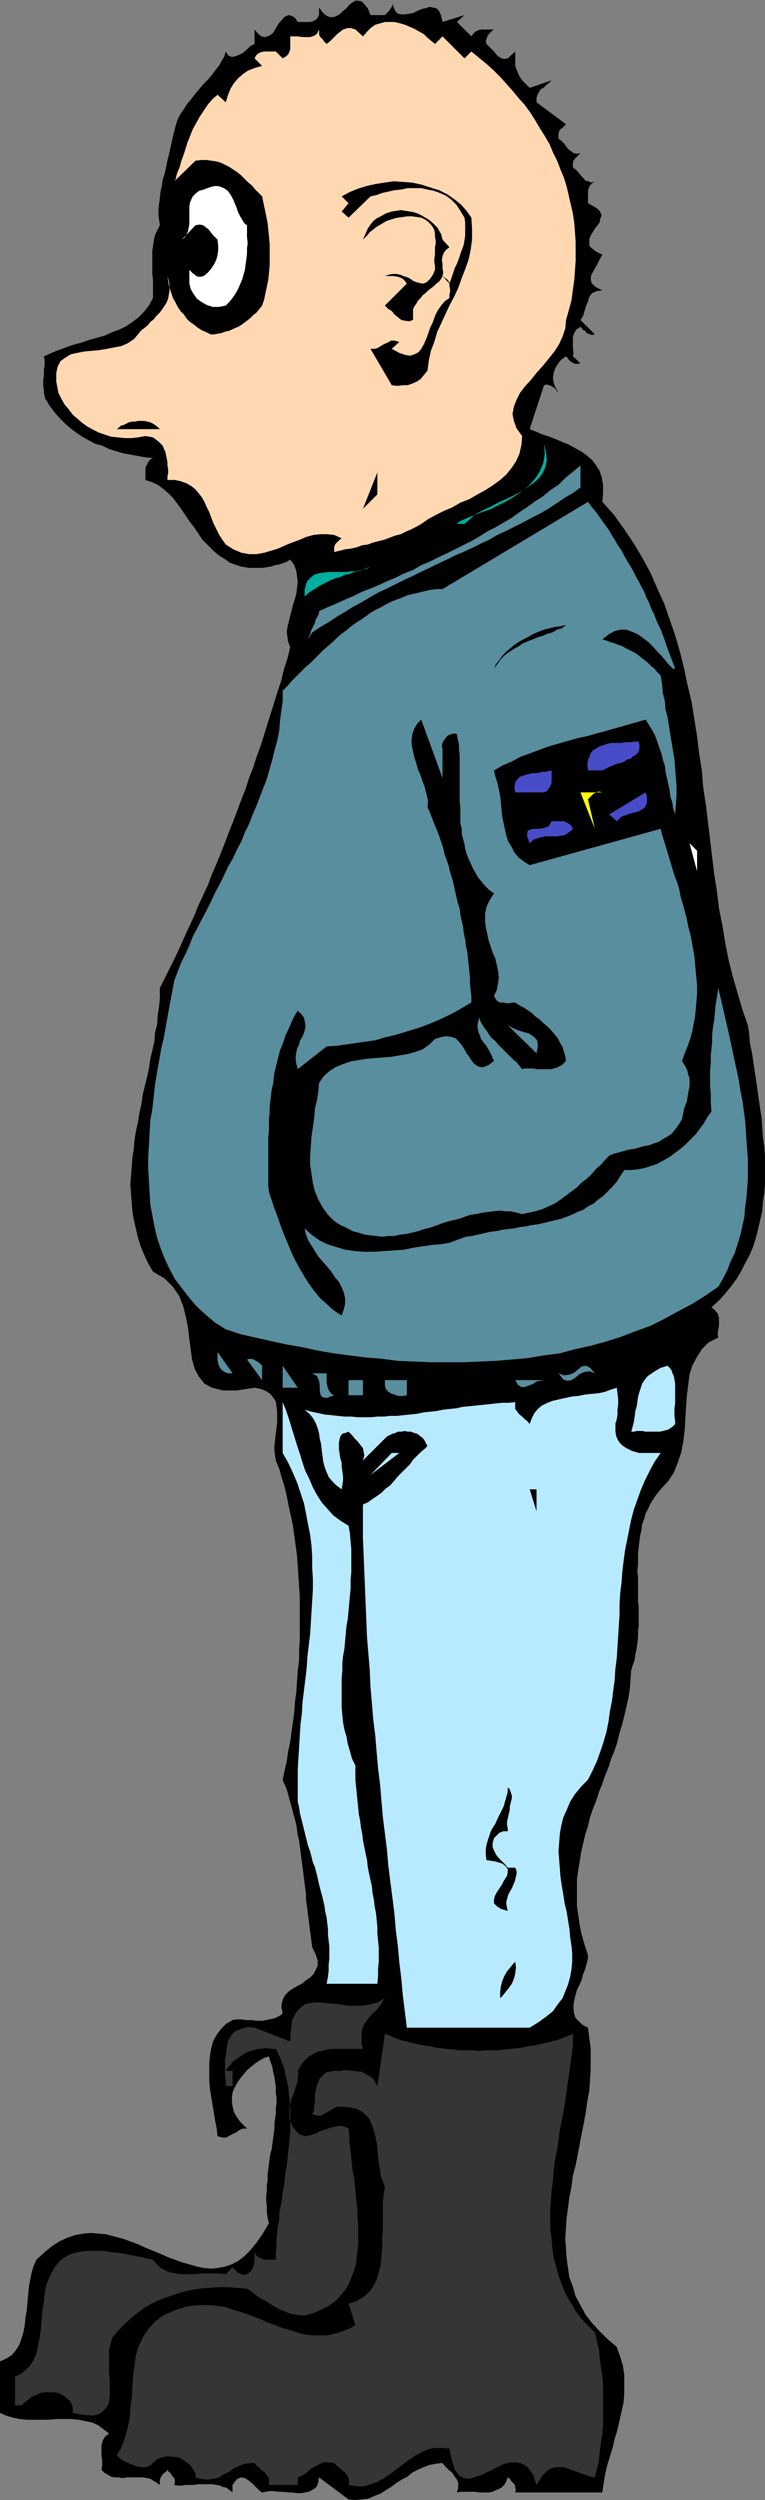
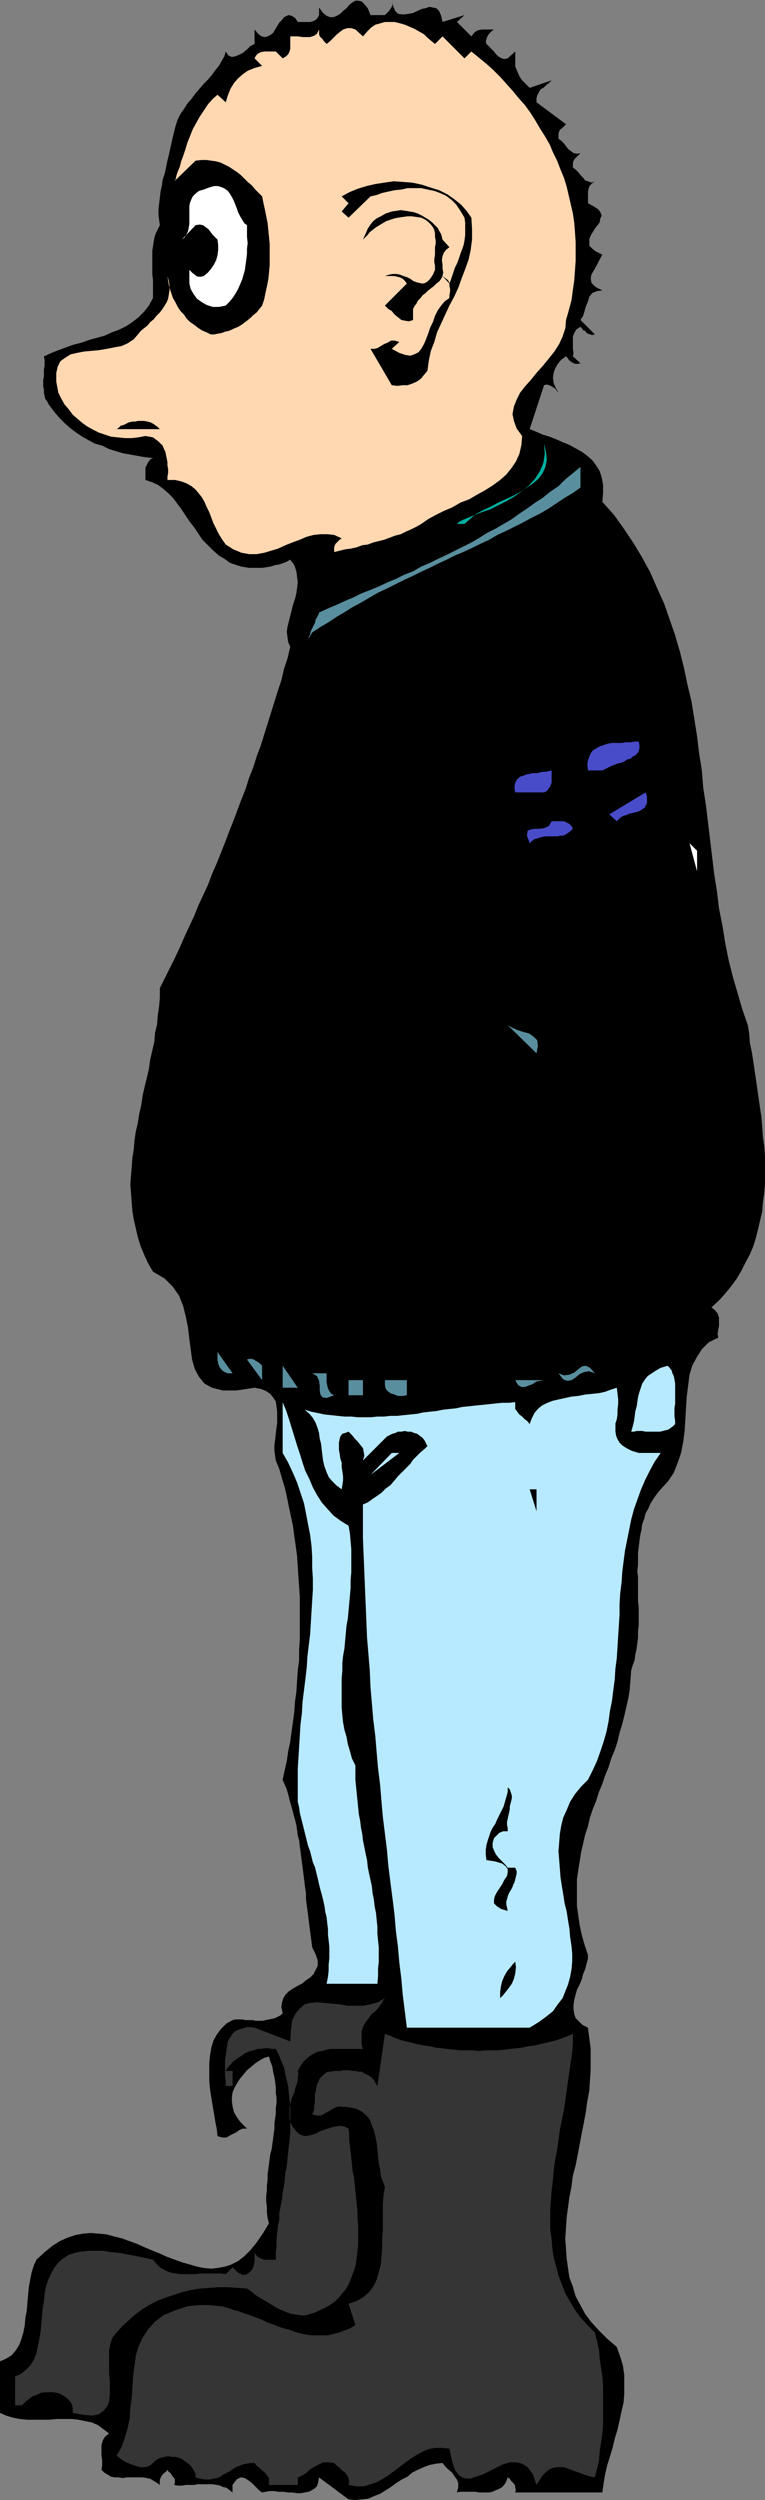
<svg xmlns="http://www.w3.org/2000/svg" xmlns:ns1="http://sodipodi.sourceforge.net/DTD/sodipodi-0.dtd" xmlns:ns2="http://www.inkscape.org/namespaces/inkscape" version="1.0" width="47.656mm" height="155.668mm" id="svg35" ns1:docname="Shaved Head.wmf">
  <rect width="100%" height="100%" fill="#808080" stroke="none" />
  <ns1:namedview id="namedview35" pagecolor="#ffffff" bordercolor="#000000" borderopacity="0.25" ns2:showpageshadow="2" ns2:pageopacity="0.0" ns2:pagecheckerboard="0" ns2:deskcolor="#d1d1d1" ns2:document-units="mm" />
  <defs id="defs1">
    <pattern id="WMFhbasepattern" patternUnits="userSpaceOnUse" width="6" height="6" x="0" y="0" />
  </defs>
  <path style="fill:#000000;fill-opacity:1;fill-rule:evenodd;stroke:none" d="M 90.625,3.555 90.948,3.232 91.271,2.909 91.594,2.585 91.917,2.101 92.24,1.616 92.402,1.131 V 0.646 L 92.24,0 92.563,1.454 l 0.485,1.131 0.646,0.646 0.808,0.162 h 0.808 l 0.969,-0.162 0.969,-0.162 0.969,-0.485 1.131,-0.485 0.808,-0.162 0.969,-0.323 0.808,0.162 0.808,0.162 0.646,0.646 0.485,1.131 0.323,1.454 5.169,-1.616 -1.777,1.616 3.392,3.393 0.485,-0.646 0.485,-0.485 0.646,-0.323 0.808,-0.162 h 0.646 0.646 0.808 0.808 l -0.485,0.323 -0.323,0.323 -0.323,0.323 -0.323,0.485 -0.162,0.323 -0.162,0.485 -0.162,0.485 0.162,0.646 0.485,0.485 0.646,0.646 0.646,0.646 0.485,0.646 0.485,0.485 0.808,0.485 0.646,0.162 0.808,-0.162 1.777,-1.616 v 1.131 1.293 1.131 l 0.485,1.131 0.485,1.131 0.646,0.97 0.808,0.808 0.969,0.97 5.169,-1.778 -0.646,0.646 -0.646,0.485 -0.646,0.646 -0.646,0.323 -0.485,0.808 -0.323,0.646 -0.162,0.646 v 0.97 l 6.946,5.171 -0.323,0.323 -0.323,0.323 -0.323,0.323 -0.323,0.162 -0.323,0.485 -0.162,0.646 v 0.485 0.646 l 0.646,0.485 0.646,0.646 0.485,0.646 0.485,0.646 0.646,0.485 0.646,0.485 0.808,0.162 0.808,-0.162 -0.323,0.323 -0.323,0.323 -0.323,0.323 -0.323,0.323 -0.323,0.485 -0.162,0.485 v 0.485 0.646 l 0.646,0.485 0.646,0.646 0.485,0.646 0.646,0.646 0.485,0.646 0.646,0.162 0.808,0.323 0.808,-0.323 -0.646,0.485 -0.485,0.485 -0.323,0.646 -0.162,0.808 v 0.808 0.646 0.808 0.485 l 1.454,0.808 0.969,0.646 0.485,0.646 0.323,0.808 -0.323,0.646 -0.162,0.97 -0.485,0.646 -0.646,0.808 -0.485,0.808 -0.485,0.808 -0.323,0.808 v 0.808 0.808 l 0.646,0.646 0.808,0.646 1.615,0.808 -0.646,1.131 -0.646,1.293 -0.646,1.131 -0.646,1.131 -0.162,0.808 0.162,1.131 0.969,0.97 1.615,0.808 -1.292,0.162 -1.131,0.485 -0.646,0.808 -0.323,1.131 -0.485,1.131 -0.323,1.131 -0.323,1.131 -0.646,0.97 3.392,3.393 -0.646,0.162 -0.485,-0.162 -0.485,-0.162 -0.323,-0.162 -0.323,-0.485 -0.485,-0.162 -0.323,-0.485 -0.323,-0.323 -0.969,0.646 -0.485,0.808 -0.323,0.808 v 0.97 0.97 0.97 l 0.162,0.97 -0.162,0.808 1.777,1.616 -0.646,0.162 h -0.485 l -0.485,-0.162 -0.323,-0.162 -0.485,-0.323 -0.323,-0.323 -0.323,-0.485 -0.323,-0.323 -1.131,0.808 -0.808,0.97 -0.646,1.131 -0.323,0.97 -0.162,1.131 0.162,1.293 0.485,1.131 0.646,1.131 -0.323,-0.323 -0.323,-0.485 -0.323,-0.323 -0.323,-0.162 -0.485,-0.323 -0.485,-0.162 -0.485,-0.162 -0.646,0.162 -3.392,10.342 1.615,0.646 1.454,0.646 1.615,0.485 1.615,0.646 1.454,0.646 1.615,0.646 1.454,0.808 1.454,0.808 1.292,0.97 1.131,0.97 0.969,1.293 0.808,1.293 0.485,1.454 0.323,1.778 v 1.939 l -0.162,2.101 2.746,3.07 2.423,3.393 2.262,3.393 1.938,3.232 1.938,3.555 1.615,3.717 1.615,3.555 1.292,3.717 1.292,3.717 1.131,3.878 0.969,3.878 0.808,3.878 0.969,4.04 0.646,4.04 0.646,4.04 0.485,4.04 0.646,4.04 0.323,4.04 0.646,4.201 0.485,4.04 0.485,4.04 0.485,4.04 0.485,4.04 0.646,4.04 0.485,4.04 0.808,4.04 0.646,4.04 0.808,4.04 0.969,3.878 1.131,3.878 1.131,3.878 1.292,3.717 0.323,1.939 0.162,2.262 0.485,2.262 0.323,2.101 0.323,2.262 0.323,2.101 0.323,2.262 0.323,2.262 0.323,2.262 0.323,2.101 0.162,2.262 0.162,2.262 0.323,2.262 0.162,2.262 v 2.101 2.262 2.101 l -0.162,2.101 -0.323,2.262 -0.162,2.101 -0.485,2.101 -0.485,2.101 -0.485,1.939 -0.646,2.101 -0.808,1.939 -0.969,1.778 -0.969,1.939 -1.131,1.939 -1.292,1.778 -1.454,1.778 -1.454,1.616 -1.777,1.616 0.808,0.646 0.646,0.808 0.323,0.97 v 0.97 0.97 l -0.162,0.808 -0.162,1.131 0.162,0.808 -2.262,1.131 -1.615,1.616 -1.131,1.778 -1.131,2.101 -0.646,2.101 -0.323,2.585 -0.323,2.585 -0.162,2.424 -0.162,2.747 -0.162,2.747 -0.323,2.585 -0.485,2.585 -0.808,2.424 -0.969,2.424 -1.292,1.939 -1.777,1.939 -0.808,0.97 -0.808,1.131 -0.808,1.293 -0.485,1.131 -0.646,1.131 -0.323,1.293 -0.485,1.293 -0.162,1.293 -0.323,1.454 -0.162,1.293 -0.162,1.293 -0.162,1.454 v 1.293 1.454 l -0.162,1.454 0.162,1.454 v 1.454 1.454 1.293 1.454 l 0.162,1.454 v 1.454 1.454 1.293 l -0.162,1.454 v 1.454 l -0.162,1.293 -0.162,1.293 -0.323,1.454 -0.162,1.293 -0.485,1.293 -0.323,1.131 -0.162,2.262 -0.162,2.101 -0.323,2.101 -0.485,2.101 -0.485,2.101 -0.485,1.939 -0.646,2.101 -0.485,2.101 -0.646,1.939 -0.808,1.939 -0.646,2.101 -0.808,1.939 -0.646,1.939 -0.808,1.939 -0.646,2.101 -0.808,1.939 -0.646,1.939 -0.485,2.101 -0.646,1.939 -0.485,2.101 -0.485,2.101 -0.323,2.101 -0.323,1.939 -0.323,2.262 v 1.939 2.101 2.262 l 0.323,2.262 0.323,2.262 0.485,2.262 0.646,2.262 0.808,2.424 v 0.97 l -0.323,1.131 -0.323,1.293 -0.485,1.131 -0.323,1.293 -0.485,1.131 -0.646,1.293 -0.323,1.131 -0.323,1.293 -0.162,1.131 v 0.97 l 0.162,1.131 0.323,0.97 0.808,0.808 0.808,0.808 1.292,0.646 0.323,2.424 0.323,2.424 v 2.585 2.424 l -0.162,2.585 -0.162,2.424 -0.485,2.585 -0.323,2.424 -0.485,2.585 -0.485,2.424 -0.485,2.585 -0.485,2.585 -0.485,2.424 -0.646,2.424 -0.323,2.585 -0.485,2.424 -0.323,2.424 -0.323,2.424 -0.162,2.424 -0.162,2.424 0.162,2.262 0.162,2.424 0.323,2.262 0.323,2.262 0.808,2.101 0.646,2.262 1.131,2.101 1.131,2.101 1.454,1.939 1.777,1.939 1.938,1.939 2.262,1.939 0.808,2.262 0.646,2.101 0.323,2.262 v 2.101 2.262 l -0.162,2.101 -0.485,2.101 -0.485,2.262 -0.485,2.101 -0.646,2.101 -0.485,2.101 -0.646,2.101 -0.646,2.101 -0.485,2.101 -0.323,1.939 -0.323,2.262 h -1.615 -1.454 -1.454 -1.292 -1.131 -1.131 -1.131 -1.131 -0.969 -1.131 -1.131 -1.131 -1.292 -1.292 -1.615 -1.615 l 0.162,-0.646 -0.162,-0.485 v -0.485 l -0.323,-0.485 -0.323,-0.323 -0.323,-0.323 -0.323,-0.485 -0.485,-0.323 -0.323,0.97 -0.485,0.808 -0.646,0.646 -0.646,0.323 -0.808,0.323 -0.646,0.323 -0.808,0.162 h -0.646 -0.969 -0.808 l -0.808,-0.162 h -0.969 -0.808 -0.808 -0.969 l -0.808,0.162 0.323,-1.131 v -1.131 l -0.323,-0.808 -0.485,-0.646 -0.646,-0.97 -0.808,-0.646 -0.808,-0.808 -0.646,-0.808 -1.454,0.162 -1.615,0.323 -1.292,0.485 -1.454,0.646 -1.292,0.646 -1.131,0.97 -1.292,0.646 -1.292,0.808 -1.292,0.97 -1.292,0.808 -1.292,0.808 -1.292,0.485 -1.454,0.646 -1.454,0.162 -1.615,0.162 -1.615,-0.162 -6.946,-5.171 -0.162,1.131 -0.323,0.97 -0.485,0.485 -0.808,0.485 -0.646,0.323 -0.969,0.162 -0.808,0.162 h -0.969 l -1.131,-0.162 h -0.969 l -1.131,-0.162 h -1.131 l -0.969,-0.162 h -1.131 l -0.969,0.162 -0.808,0.162 -0.646,-0.485 -0.646,-0.646 -0.969,-0.97 -0.808,-0.646 -0.969,-0.646 -0.969,-0.162 -0.969,0.485 -0.969,1.293 v 1.778 l -0.808,-0.646 -0.646,-0.485 -0.808,-0.162 -0.646,-0.323 -0.808,-0.162 -0.969,-0.162 h -0.808 -0.969 -0.808 -0.969 l -0.808,0.162 h -0.969 -0.969 l -0.969,0.162 h -0.969 l -0.808,-0.162 0.162,-0.485 v -0.646 l -0.162,-0.485 -0.323,-0.323 -0.323,-0.485 -0.323,-0.485 -0.323,-0.162 -0.323,-0.485 -0.323,0.485 -0.323,0.162 -0.485,0.485 -0.323,0.485 -0.162,0.323 -0.162,0.485 v 0.646 0.485 l -0.646,-0.485 -0.808,-0.485 -0.808,-0.485 -0.808,-0.162 -0.969,-0.162 h -0.808 -0.969 -0.969 -0.969 l -0.969,0.162 -0.969,-0.162 h -0.969 l -0.808,-0.162 -0.808,-0.485 -0.808,-0.485 -0.646,-0.646 0.162,-0.97 v -1.293 l -0.162,-1.131 v -1.293 -1.131 l 0.323,-1.131 0.485,-0.808 0.969,-0.808 -1.292,-0.97 -1.292,-0.97 -1.454,-0.646 -1.615,-0.323 -1.615,-0.323 -1.615,-0.162 h -1.777 -1.615 l -1.777,0.162 H 9.854 8.077 6.462 L 4.685,569.286 3.069,568.962 1.454,568.478 0,567.831 v -12.119 l 1.454,-0.646 1.292,-0.808 0.969,-1.131 0.808,-1.293 0.485,-1.293 0.485,-1.616 0.323,-1.616 0.162,-1.778 0.323,-1.778 0.162,-1.939 0.162,-1.778 0.162,-1.778 0.323,-1.778 0.323,-1.616 0.485,-1.616 0.646,-1.454 1.938,-1.778 1.777,-1.454 1.777,-1.131 1.777,-0.808 1.938,-0.646 1.777,-0.323 1.777,-0.162 1.938,0.162 1.777,0.162 1.777,0.485 1.938,0.485 1.777,0.646 1.777,0.646 1.777,0.808 1.938,0.808 1.615,0.646 1.777,0.808 1.777,0.646 1.777,0.646 1.777,0.485 1.615,0.485 1.615,0.323 1.777,0.162 1.454,-0.162 1.777,-0.323 1.454,-0.485 1.615,-0.808 1.454,-1.131 1.454,-1.454 1.454,-1.778 1.454,-2.101 1.454,-2.424 -0.323,-1.293 -0.162,-1.293 v -1.293 l -0.162,-1.293 v -1.293 l 0.162,-1.293 v -1.131 l 0.162,-1.293 v -1.293 l 0.162,-1.293 0.162,-1.131 0.162,-1.293 0.162,-1.131 0.323,-1.131 0.162,-1.293 0.162,-1.131 0.162,-1.293 0.162,-1.131 v -1.293 l 0.162,-1.131 0.162,-1.131 v -1.293 l 0.162,-1.131 v -1.293 l -0.162,-1.131 V 491.237 l -0.162,-1.293 -0.162,-1.131 -0.323,-1.293 -0.162,-1.131 -0.485,-1.293 -0.323,-1.131 -1.131,0.323 -1.131,0.646 -0.969,0.646 -0.969,0.808 -0.969,0.808 -0.808,0.97 -0.808,0.97 -0.646,0.97 -0.646,1.131 -0.485,1.131 -0.162,1.131 v 1.131 l 0.162,1.131 0.323,1.293 0.646,1.131 0.808,1.131 1.615,1.616 h -0.969 l -0.808,0.323 -0.646,0.485 -0.969,0.485 -0.646,0.323 -0.808,0.485 h -0.969 l -1.131,-0.323 -0.162,-1.616 -0.323,-1.616 -0.323,-1.939 -0.323,-1.939 -0.323,-1.939 -0.323,-2.101 -0.162,-1.939 v -2.101 -1.939 l 0.162,-1.778 0.323,-1.939 0.485,-1.616 0.808,-1.454 0.969,-1.293 1.292,-1.293 1.454,-0.808 0.646,-0.162 h 0.808 0.808 l 0.808,0.162 h 0.808 0.808 l 0.808,0.162 h 0.808 0.808 l 0.646,-0.162 0.808,-0.162 0.808,-0.162 0.646,-0.162 0.646,-0.323 0.646,-0.323 0.485,-0.485 -0.323,-1.454 0.162,-1.131 0.323,-0.97 0.485,-0.808 0.808,-0.808 0.969,-0.646 1.131,-0.646 0.969,-0.485 0.969,-0.808 0.969,-0.646 0.808,-0.808 0.485,-0.97 0.485,-0.97 v -1.293 l -0.485,-1.454 -0.808,-1.616 -0.162,-1.293 -0.162,-1.293 -0.162,-1.131 -0.162,-1.293 -0.162,-1.293 -0.162,-1.293 -0.162,-1.293 -0.162,-1.131 -0.162,-1.293 v -1.293 l -0.162,-1.131 -0.162,-1.293 -0.162,-1.293 -0.162,-1.293 -0.162,-1.293 -0.162,-1.131 -0.162,-1.293 -0.162,-1.293 -0.162,-1.131 -0.162,-1.454 -0.323,-1.131 -0.162,-1.293 -0.162,-1.131 -0.323,-1.293 -0.323,-1.131 -0.323,-1.293 -0.323,-1.131 -0.323,-1.131 -0.323,-1.293 -0.323,-1.131 -0.485,-1.131 -0.485,-1.131 0.485,-2.262 0.485,-2.101 0.323,-2.262 0.485,-2.262 0.323,-2.424 0.323,-2.262 0.323,-2.424 0.162,-2.424 0.323,-2.262 0.162,-2.585 0.162,-2.424 0.323,-2.424 v -2.424 l 0.162,-2.585 v -2.424 -2.424 -2.424 -2.585 l -0.162,-2.424 -0.162,-2.424 -0.162,-2.424 -0.162,-2.424 -0.323,-2.424 -0.323,-2.262 -0.323,-2.424 -0.485,-2.262 -0.485,-2.262 -0.485,-2.424 -0.485,-2.101 -0.646,-2.101 -0.646,-2.262 -0.808,-1.939 -0.162,-1.131 -0.162,-1.131 v -1.293 l 0.162,-1.293 0.162,-1.454 0.162,-1.293 0.162,-1.293 v -1.454 -1.131 l -0.162,-1.293 -0.162,-1.131 -0.646,-0.97 -0.646,-0.808 -0.969,-0.646 -1.131,-0.485 -1.615,-0.323 -4.2,0.646 h -3.231 l -2.585,-0.646 -1.777,-0.97 -1.292,-1.616 -0.969,-1.778 -0.646,-2.262 -0.323,-2.424 -0.323,-2.424 -0.323,-2.747 -0.485,-2.424 -0.646,-2.585 -0.969,-2.424 -1.454,-2.101 -1.938,-1.939 -2.746,-1.616 -1.131,-1.939 -0.969,-2.101 -0.808,-1.939 -0.646,-2.101 -0.485,-2.101 -0.485,-2.101 -0.323,-1.939 -0.162,-2.101 -0.162,-2.101 -0.162,-2.101 0.162,-2.101 0.162,-1.939 0.162,-2.262 0.323,-1.939 0.162,-2.101 0.323,-2.101 0.485,-2.101 0.323,-2.101 0.485,-2.101 0.323,-2.262 0.485,-2.101 0.485,-1.939 0.485,-2.101 0.323,-2.262 0.485,-2.101 0.485,-2.101 0.162,-2.101 0.485,-1.939 0.162,-2.262 0.323,-2.101 0.162,-1.939 v -2.262 l 1.131,-2.262 1.292,-2.585 1.131,-2.262 1.131,-2.424 1.131,-2.585 1.131,-2.424 1.131,-2.424 0.969,-2.424 1.131,-2.424 1.131,-2.424 0.969,-2.585 1.131,-2.585 0.969,-2.424 0.969,-2.424 0.969,-2.585 0.969,-2.424 0.969,-2.585 0.969,-2.585 0.969,-2.424 0.808,-2.585 0.969,-2.424 0.808,-2.585 0.969,-2.585 0.808,-2.585 0.808,-2.585 0.808,-2.585 0.808,-2.585 0.808,-2.585 0.808,-2.424 0.646,-2.747 0.808,-2.424 0.646,-2.747 -0.485,-1.131 -0.162,-1.131 -0.162,-1.293 0.162,-1.131 0.323,-1.293 0.323,-1.293 0.323,-1.293 0.323,-1.293 0.485,-1.454 0.323,-1.293 0.162,-1.293 0.162,-1.293 -0.162,-1.293 -0.162,-1.293 -0.485,-1.454 -0.969,-1.293 -0.808,0.485 -0.808,0.323 -0.969,0.323 -0.969,0.162 -0.969,0.323 -0.969,0.162 -1.131,0.162 h -0.969 -0.969 -1.131 l -0.969,-0.162 -0.969,-0.162 -0.969,-0.323 -0.969,-0.323 -0.808,-0.323 -0.808,-0.646 -1.615,-0.97 -1.292,-1.131 -1.292,-1.293 -1.292,-1.293 -0.969,-1.454 -0.969,-1.454 -1.131,-1.454 -0.969,-1.454 -0.969,-1.454 -0.969,-1.293 -0.969,-1.293 -1.131,-1.131 -1.131,-0.97 -1.292,-0.97 -1.454,-0.646 -1.454,-0.485 v -0.646 -0.808 -0.808 -0.646 l 0.323,-0.646 0.323,-0.646 0.485,-0.646 0.646,-0.323 -1.777,-0.162 -1.777,-0.323 -1.777,-0.323 -1.777,-0.323 -1.615,-0.485 -1.615,-0.485 -1.615,-0.808 -1.777,-0.485 -1.454,-0.808 -1.454,-0.808 -1.454,-0.97 -1.292,-0.97 L 15.346,99.702 14.054,98.409 12.923,97.116 11.954,95.824 11.469,95.177 11.146,94.531 10.662,93.884 10.5,93.238 10.339,92.43 V 91.622 L 10.177,90.976 v -0.808 -0.808 l 0.162,-0.808 V 87.744 86.936 L 10.5,86.128 V 85.32 84.674 l -0.162,-0.808 1.777,-0.808 1.615,-0.646 1.777,-0.646 1.777,-0.646 1.938,-0.485 1.777,-0.646 1.777,-0.485 1.777,-0.485 1.777,-0.808 1.777,-0.646 1.615,-0.808 1.454,-0.97 1.454,-1.131 1.292,-1.293 1.131,-1.454 0.969,-1.778 v -0.97 -1.131 -0.97 -1.293 l -0.162,-1.131 v -1.131 -1.131 -1.131 -1.131 -1.131 l 0.162,-0.97 0.162,-1.131 0.162,-0.97 0.323,-0.97 0.485,-0.97 0.485,-0.97 -0.162,-1.131 -0.162,-1.293 v -1.293 l 0.162,-1.454 0.162,-1.293 0.162,-1.454 0.323,-1.454 0.162,-1.293 0.485,-1.454 0.323,-1.454 0.323,-1.616 0.323,-1.293 0.323,-1.454 0.323,-1.454 0.323,-1.454 0.323,-1.293 0.323,-1.293 0.485,-1.454 0.646,-1.293 0.808,-1.131 0.808,-1.293 0.969,-1.131 0.969,-1.293 0.969,-1.131 0.969,-1.131 0.969,-0.97 0.969,-1.131 0.808,-1.131 0.808,-0.97 0.646,-1.131 0.646,-1.131 0.323,-1.131 0.646,0.97 0.808,0.323 0.808,-0.162 0.808,-0.323 0.969,-0.485 0.969,-0.808 0.808,-0.808 0.969,-0.485 V 6.948 l 0.808,0.97 0.808,0.646 0.808,0.162 0.646,-0.162 0.646,-0.323 0.646,-0.485 0.485,-0.808 0.485,-0.808 0.485,-0.808 0.646,-0.646 0.485,-0.646 0.646,-0.323 0.485,-0.162 0.646,0.162 0.808,0.485 0.646,0.97 h 0.646 0.808 0.646 0.808 L 73.663,5.009 74.309,4.686 74.794,4.201 75.117,3.555 V 1.778 l 0.969,1.293 0.808,0.646 0.808,0.323 h 0.808 l 0.808,-0.323 0.808,-0.485 0.646,-0.646 0.808,-0.646 0.646,-0.808 0.646,-0.485 0.808,-0.485 h 0.646 l 0.808,0.162 0.646,0.646 0.808,0.97 0.646,1.616 z" id="path1" />
  <path style="fill:#ffd8b2;fill-opacity:1;fill-rule:evenodd;stroke:none" d="m 102.417,10.342 1.777,-1.778 5.169,5.171 1.615,-1.616 1.777,1.454 1.777,1.454 1.615,1.454 1.615,1.616 1.454,1.616 1.454,1.616 1.454,1.778 1.454,1.616 1.292,1.778 1.131,1.778 1.131,1.939 1.131,1.778 1.131,1.939 0.808,1.939 0.969,1.939 0.808,2.101 0.808,1.939 0.646,2.101 0.485,2.101 0.485,2.101 0.485,2.101 0.323,2.262 0.162,2.101 0.162,2.262 v 2.262 2.262 l -0.162,2.262 -0.162,2.262 -0.323,2.262 -0.323,2.424 -0.646,2.424 -0.646,2.262 -0.162,1.939 -0.646,1.939 -0.808,1.778 -1.131,1.778 -1.292,1.616 -1.454,1.778 -1.454,1.616 -1.292,1.616 -1.454,1.616 -1.131,1.454 -0.808,1.616 -0.646,1.616 -0.323,1.778 0.323,1.616 0.646,1.778 1.292,1.778 -0.162,2.101 -0.485,2.101 -0.808,1.778 -0.969,1.454 -1.292,1.616 -1.454,1.293 -1.777,1.293 -1.777,1.131 -1.777,0.97 -1.938,1.131 -2.1,0.808 -1.938,1.131 -1.938,0.808 -1.938,0.97 -1.777,0.97 -1.615,1.131 -1.131,0.646 -1.292,0.646 -1.131,0.485 -1.292,0.646 -1.292,0.323 -1.292,0.485 -1.292,0.485 -1.292,0.323 -1.292,0.323 -1.292,0.485 -1.292,0.162 -1.292,0.485 -1.454,0.323 -1.292,0.162 -1.292,0.323 -1.292,0.323 v -0.485 -0.646 l 0.162,-0.485 0.162,-0.323 0.323,-0.323 0.323,-0.323 0.323,-0.323 0.485,-0.323 -1.777,-0.808 -1.615,-0.162 h -1.615 l -1.615,0.162 -1.777,0.485 -1.454,0.646 -1.777,0.646 -1.615,0.646 -1.777,0.808 -1.615,0.485 -1.615,0.485 -1.777,0.323 h -1.777 l -1.777,-0.323 -1.938,-0.808 -1.777,-1.131 -0.808,-1.131 -0.808,-1.293 -0.646,-1.293 -0.646,-1.293 -0.485,-1.293 -0.485,-1.293 -0.646,-1.293 -0.485,-1.131 -0.646,-1.131 -0.646,-0.808 -0.808,-0.97 -0.969,-0.808 -1.131,-0.646 -1.292,-0.485 -1.454,-0.323 h -1.777 v -0.808 l 0.162,-0.808 v -0.97 l -0.162,-0.808 v -0.808 l -0.162,-0.808 -0.162,-0.808 -0.162,-0.808 -0.323,-0.646 -0.323,-0.808 -0.485,-0.485 -0.485,-0.485 -0.646,-0.485 -0.646,-0.485 -0.808,-0.162 -0.969,-0.162 -1.777,0.323 -1.454,0.162 h -1.615 l -1.615,-0.162 -1.615,-0.162 -1.454,-0.485 -1.454,-0.485 -1.292,-0.646 -1.454,-0.808 -1.131,-0.808 -1.131,-0.97 -1.131,-0.97 -0.969,-1.293 -0.969,-1.131 -0.808,-1.454 -0.646,-1.293 -0.485,-2.585 v -2.101 l 0.323,-1.454 0.646,-1.293 1.131,-0.808 1.292,-0.808 1.454,-0.323 1.615,-0.323 1.777,-0.162 1.777,-0.162 1.938,-0.323 1.615,-0.323 1.777,-0.323 1.454,-0.646 1.454,-0.97 0.969,-1.131 0.646,-0.808 0.808,-0.646 0.808,-0.646 0.646,-0.808 0.808,-0.646 0.646,-0.808 0.808,-0.808 0.485,-0.646 0.646,-0.97 0.485,-0.808 0.323,-0.808 0.162,-0.97 0.162,-0.97 v -1.131 l -0.162,-1.131 -0.323,-1.131 0.162,1.131 0.162,0.97 0.323,1.131 0.323,0.97 0.323,0.97 0.646,1.131 0.485,0.97 0.646,0.97 0.808,0.808 0.646,0.97 0.808,0.808 0.969,0.646 0.808,0.646 0.969,0.646 1.131,0.485 0.969,0.485 h 0.808 l 0.808,-0.162 0.969,-0.162 0.808,-0.323 0.808,-0.162 0.808,-0.323 0.646,-0.323 0.808,-0.323 0.808,-0.485 0.646,-0.485 0.646,-0.485 0.808,-0.646 0.646,-0.646 0.808,-0.646 0.646,-0.808 0.646,-0.808 0.485,-1.454 0.323,-1.616 0.323,-1.454 0.323,-1.616 0.162,-1.616 0.162,-1.778 V 60.758 58.981 57.365 l -0.162,-1.616 -0.162,-1.616 -0.162,-1.616 -0.323,-1.616 -0.323,-1.616 -0.323,-1.454 -0.323,-1.616 -0.808,-0.808 -0.808,-0.808 -0.808,-0.97 -0.969,-0.808 -0.808,-0.808 -0.808,-0.808 -0.808,-0.646 -0.969,-0.646 -0.969,-0.646 -0.969,-0.485 -0.969,-0.485 -1.131,-0.323 -1.131,-0.162 -1.131,-0.162 h -1.131 l -1.454,0.162 -5.008,4.848 0.323,-0.485 0.162,-0.808 0.323,-0.97 0.485,-1.131 0.323,-1.293 0.485,-1.293 0.485,-1.454 0.485,-1.616 0.646,-1.616 0.646,-1.616 0.808,-1.454 0.808,-1.454 0.969,-1.454 0.969,-1.454 1.131,-1.293 1.131,-0.97 1.938,1.778 0.485,-1.616 0.646,-1.616 0.808,-1.293 0.969,-1.131 1.131,-0.97 1.131,-0.808 1.615,-0.646 1.777,-0.485 -1.777,-1.778 0.323,-0.646 0.485,-0.485 0.646,-0.323 0.808,-0.162 h 0.646 0.646 0.808 0.646 l 1.615,1.616 0.808,-0.485 0.485,-0.485 0.323,-0.646 0.162,-0.646 V 10.827 10.019 9.211 8.564 h 0.969 0.808 l 1.131,0.162 h 0.808 0.969 l 0.969,-0.323 0.646,-0.485 0.485,-0.97 v 0.485 0.646 l 0.162,0.485 0.323,0.323 0.323,0.323 0.323,0.485 0.323,0.323 0.323,0.323 0.808,-0.646 0.808,-0.808 0.808,-0.808 0.808,-0.646 0.646,-0.485 0.969,-0.323 h 0.969 l 0.969,0.323 1.777,1.616 0.969,-1.131 0.969,-0.97 0.969,-0.646 1.131,-0.323 1.131,-0.323 h 1.131 1.131 l 1.292,0.323 1.131,0.323 1.131,0.485 1.131,0.485 1.131,0.646 1.131,0.646 0.808,0.808 0.969,0.808 z" id="path2" />
  <path style="fill:#000000;fill-opacity:1;fill-rule:evenodd;stroke:none" d="m 110.979,51.224 0.162,2.585 V 56.395 l -0.323,2.424 -0.485,2.262 -0.808,2.262 -0.808,2.101 -0.808,2.262 -0.969,2.101 -1.131,2.101 -0.969,2.101 -0.969,2.101 -0.969,2.101 -0.646,2.262 -0.808,2.101 -0.485,2.262 -0.323,2.424 -0.808,0.97 -0.808,0.97 -0.969,0.646 -1.131,0.485 -0.969,0.323 h -1.131 l -1.292,0.162 -1.292,-0.162 -5.008,-8.564 h 0.969 l 0.646,-0.162 0.808,-0.485 0.808,-0.485 0.808,-0.323 0.808,-0.485 h 0.808 l 1.131,0.323 -1.777,1.616 1.777,0.97 1.454,0.485 1.131,0.162 0.969,-0.323 0.969,-0.485 0.646,-0.808 0.646,-1.131 0.485,-1.131 0.485,-1.293 0.485,-1.454 0.646,-1.293 0.485,-1.454 0.646,-1.293 0.808,-1.131 0.808,-0.97 1.131,-0.808 v -0.646 l 0.162,-0.808 v -0.646 l -0.162,-0.808 v -0.646 l -0.323,-0.646 -0.646,-0.485 -0.646,-0.485 -0.323,0.646 -0.485,0.646 -0.646,0.485 -0.646,0.646 -0.646,0.485 -0.646,0.485 -0.646,0.646 -0.646,0.485 -0.485,0.646 -0.646,0.646 -0.323,0.646 -0.485,0.646 -0.323,0.646 v 0.808 0.808 0.97 L 96.279,75.625 95.31,75.463 94.502,75.301 93.694,74.655 92.886,74.009 92.24,73.201 91.433,72.716 90.625,71.908 95.794,66.737 95.31,66.091 94.825,65.606 94.179,65.283 93.533,65.121 92.725,64.96 h -0.808 -0.646 -0.646 l 0.969,-0.323 0.808,-0.162 h 0.969 l 0.808,0.162 0.808,0.323 0.969,0.323 0.646,0.323 0.646,0.485 0.808,0.323 0.646,0.162 0.808,0.162 0.646,-0.162 0.485,-0.323 0.646,-0.646 0.646,-0.97 0.485,-1.131 v -0.97 l -0.162,-0.808 v -0.808 l 0.162,-0.97 v -0.808 -0.97 l 0.162,-0.808 v -0.808 l -0.162,-0.808 V 54.941 l -0.162,-0.808 -0.323,-0.646 -0.485,-0.646 -0.646,-0.646 -0.646,-0.485 -0.969,-0.485 -1.131,-0.162 -1.131,-0.162 h -0.969 l -1.131,0.162 -1.131,0.162 -0.808,0.162 -0.969,0.323 -0.969,0.323 -0.808,0.485 -0.808,0.485 -0.808,0.485 -0.808,0.646 -0.646,0.485 -0.485,0.646 -0.646,0.646 -0.485,0.485 0.646,-1.454 0.485,-1.131 0.646,-0.97 0.646,-0.808 0.808,-0.646 0.969,-0.485 1.131,-0.646 1.454,-0.485 1.131,-0.162 0.969,-0.162 1.131,0.162 0.969,0.162 0.969,0.162 0.969,0.323 0.969,0.485 0.808,0.485 0.808,0.485 0.808,0.646 0.646,0.646 0.646,0.646 0.323,0.646 0.485,0.808 0.162,0.646 0.162,0.646 1.615,1.778 -0.808,0.646 -0.485,0.646 -0.323,0.808 -0.162,0.97 0.162,0.97 v 0.97 l 0.162,0.97 -0.162,0.808 1.615,1.778 0.323,-0.808 0.323,-0.97 0.323,-0.97 0.323,-0.97 0.485,-0.97 0.323,-0.808 0.323,-0.97 0.323,-0.97 0.323,-0.808 0.323,-0.97 0.162,-0.97 0.162,-1.131 V 54.456 53.487 52.356 l -0.162,-1.131 -0.969,-1.616 -0.969,-1.454 -1.131,-1.131 -1.292,-0.97 -1.454,-0.646 -1.292,-0.485 -1.615,-0.323 -1.454,-0.323 h -1.615 -1.615 l -1.454,0.323 -1.615,0.162 -1.454,0.323 -1.454,0.323 -1.292,0.485 -1.454,0.323 -5.169,5.009 -1.615,-1.454 1.615,-1.939 -1.615,-1.616 1.777,-0.97 1.938,-0.808 2.1,-0.646 2.1,-0.485 2.1,-0.323 2.262,-0.323 2.262,0.162 2.1,0.162 2.262,0.485 1.938,0.646 2.1,0.646 1.938,0.97 1.615,1.131 1.615,1.293 1.292,1.454 z" id="path3" />
  <path style="fill:#ffffff;fill-opacity:1;fill-rule:evenodd;stroke:none" d="m 58.155,53.002 v 1.454 1.293 l 0.162,1.454 -0.162,1.293 v 1.131 l -0.162,1.454 -0.162,1.131 -0.162,1.293 -0.323,1.131 -0.323,1.131 -0.485,1.131 -0.485,1.131 -0.646,1.131 -0.646,0.97 -0.808,0.97 -0.808,0.808 -1.615,0.323 h -1.454 l -1.454,-0.485 -1.131,-0.646 -1.131,-0.808 -0.808,-1.131 -0.646,-1.131 -0.323,-1.293 v -3.232 l 0.162,0.162 0.323,0.323 0.323,0.323 0.485,0.323 0.323,0.323 0.485,0.162 h 0.646 l 0.646,-0.162 0.969,-0.808 0.808,-0.97 0.646,-0.97 0.485,-0.97 0.323,-1.131 0.162,-1.293 V 57.688 L 51.209,56.395 50.724,55.911 50.078,55.264 49.593,54.618 49.109,53.971 48.462,53.487 l -0.646,-0.485 -0.808,-0.162 -0.969,0.162 -3.231,3.393 0.646,-0.485 0.485,-0.808 0.323,-0.646 0.162,-0.808 0.162,-0.97 v -0.808 -0.808 -0.97 -0.808 -0.808 l 0.162,-0.808 0.323,-0.808 0.323,-0.646 0.646,-0.646 0.808,-0.646 1.131,-0.323 1.292,-0.485 1.131,-0.323 h 0.969 l 0.969,0.323 0.646,0.323 0.646,0.485 0.485,0.646 0.485,0.808 0.485,0.97 0.323,0.808 0.323,0.808 0.323,0.97 0.485,0.97 0.485,0.808 0.485,0.808 z" id="path4" />
  <path style="fill:#000000;fill-opacity:1;fill-rule:evenodd;stroke:none" d="M 37.639,100.994 H 27.462 l 0.485,-0.323 0.485,-0.485 0.646,-0.162 0.646,-0.323 0.646,-0.323 0.808,-0.162 h 0.646 l 0.646,-0.162 h 0.808 0.646 l 0.808,0.162 0.646,0.162 0.646,0.323 0.485,0.323 0.646,0.485 z" id="path5" />
  <path style="fill:#00afa0;fill-opacity:1;fill-rule:evenodd;stroke:none" d="m 109.364,123.294 h -1.777 l 0.485,-0.485 0.969,-0.485 1.131,-0.485 1.615,-0.646 1.615,-0.646 1.938,-0.646 1.938,-0.97 1.938,-0.97 1.938,-1.131 1.777,-1.293 1.615,-1.293 1.454,-1.616 1.131,-1.778 0.808,-1.939 0.323,-2.101 -0.162,-2.424 0.485,2.101 0.162,1.778 -0.323,1.616 -0.646,1.454 -0.969,1.293 -1.292,1.131 -1.454,0.97 -1.454,0.97 -1.777,0.97 -1.777,0.808 -1.777,0.808 -1.777,0.97 -1.777,0.808 -1.777,0.97 -1.292,1.131 z" id="path6" />
-   <path style="fill:#598e9e;fill-opacity:1;fill-rule:evenodd;stroke:none" d="m 136.664,114.73 -1.777,1.293 -1.938,1.131 -1.938,1.293 -1.938,1.293 -1.938,1.131 -1.938,0.97 -2.1,1.131 -1.938,0.97 -1.938,0.97 -2.1,0.97 -1.938,1.131 -2.1,0.97 -1.938,0.97 -2.1,0.97 -1.938,0.808 -1.938,0.97 -2.1,0.97 -1.938,0.97 -2.1,0.97 -1.938,0.97 -2.1,0.97 -1.938,0.97 -1.938,0.97 -2.1,0.97 -1.938,1.131 -1.938,1.131 -2.1,1.131 -1.777,1.131 -1.938,1.131 -1.938,1.293 -1.938,1.131 -1.938,1.293 -0.485,0.808 -0.162,0.323 -0.162,0.162 h -0.162 l 0.162,-0.162 0.162,-0.323 0.162,-0.485 0.162,-0.646 0.323,-0.646 0.323,-0.646 0.323,-0.646 0.162,-0.808 0.323,-0.485 0.323,-0.646 0.162,-0.485 v -0.323 l 2.1,-0.97 1.938,-0.808 2.1,-0.97 1.938,-0.808 1.938,-0.97 2.1,-0.808 1.938,-0.808 2.1,-0.97 1.938,-0.808 1.938,-0.97 2.1,-0.808 1.938,-1.131 1.938,-0.808 1.938,-0.97 2.1,-0.97 1.938,-0.97 1.938,-0.97 1.938,-0.97 1.938,-1.131 1.777,-1.131 1.938,-0.97 1.938,-1.131 1.938,-1.131 1.777,-1.293 1.938,-1.293 1.777,-1.293 1.777,-1.131 1.777,-1.454 1.938,-1.293 1.615,-1.616 1.777,-1.454 1.777,-1.454 z" id="path7" />
-   <path style="fill:#000000;fill-opacity:1;fill-rule:evenodd;stroke:none" d="m 85.455,119.739 3.392,-8.564 v 5.171 z" id="path8" />
-   <path style="fill:#598e9e;fill-opacity:1;fill-rule:evenodd;stroke:none" d="m 158.957,157.39 h -0.485 l -0.485,-0.485 -0.646,-0.646 -0.646,-0.808 -0.969,-1.131 -0.969,-0.97 -0.969,-1.131 -1.131,-1.131 -1.292,-0.97 -1.131,-0.808 -1.454,-0.646 -1.292,-0.485 h -1.454 l -1.292,0.323 -1.454,0.808 -1.454,1.131 0.969,0.323 0.808,0.323 1.131,0.323 0.808,0.323 0.969,0.323 0.808,0.485 0.969,0.485 0.969,0.485 0.808,0.485 0.808,0.646 0.808,0.646 0.808,0.646 0.808,0.808 0.808,0.646 0.646,0.808 0.808,0.808 0.323,2.101 0.162,1.939 0.485,1.939 0.162,1.939 0.485,1.939 0.323,1.939 0.323,2.101 0.323,1.939 0.323,1.939 0.323,1.939 0.162,2.101 0.162,2.101 0.162,2.101 v 2.101 l -0.162,2.262 -0.162,2.262 -0.485,-1.454 -0.162,-1.293 -0.485,-1.454 -0.162,-1.454 -0.323,-1.454 -0.323,-1.454 -0.323,-1.454 -0.162,-1.454 -0.485,-1.454 -0.323,-1.454 -0.485,-1.293 -0.485,-1.454 -0.485,-1.293 -0.646,-1.293 -0.808,-1.293 -0.808,-1.293 -2.262,0.646 -2.262,0.646 -2.262,0.646 -2.262,0.646 -2.423,0.646 -2.262,0.646 -2.262,0.485 -2.262,0.646 -2.262,0.646 -2.262,0.646 -2.262,0.808 -2.1,0.808 -2.262,0.808 -2.1,1.131 -2.262,0.97 -1.938,1.131 0.323,1.454 0.485,1.454 0.323,1.454 0.323,1.616 0.162,1.616 0.162,1.616 0.162,1.616 0.323,1.616 0.323,1.454 0.323,1.454 0.485,1.454 0.808,1.293 0.646,1.293 0.969,1.131 1.292,0.97 1.292,0.808 30.854,-8.564 0.323,1.454 0.485,1.454 0.485,1.616 0.485,1.616 0.485,1.616 0.485,1.616 0.485,1.616 0.646,1.616 0.485,1.616 0.323,1.778 0.485,1.616 0.485,1.778 0.485,1.778 0.323,1.778 0.485,1.778 0.323,1.616 0.323,1.778 0.323,1.778 0.162,1.778 0.162,1.778 0.162,1.778 0.162,1.778 v 1.778 l -0.162,1.939 -0.162,1.778 -0.162,1.778 -0.323,1.616 -0.323,1.778 -0.485,1.778 -0.646,1.778 -0.646,1.616 -0.646,1.778 0.485,0.808 0.485,0.808 0.323,0.808 0.162,0.808 0.323,0.808 v 0.97 0.808 l -0.162,0.97 -0.162,0.808 -0.162,0.97 -0.162,0.97 -0.323,0.808 -0.323,0.97 -0.162,0.808 -0.162,0.808 -0.162,0.808 -0.808,1.293 -0.808,1.131 -0.808,0.97 -0.969,0.646 -1.131,0.646 -0.969,0.646 -1.131,0.323 -1.131,0.485 -1.131,0.162 -1.131,0.323 -1.131,0.323 -1.292,0.162 -1.131,0.323 -1.131,0.323 -1.292,0.323 -1.131,0.485 -0.969,0.97 -0.969,1.131 -1.131,0.97 -0.969,1.131 -1.131,1.131 -1.292,0.97 -1.131,1.131 -1.292,0.97 -1.292,0.97 -1.292,0.97 -1.454,0.97 -1.454,0.646 -1.454,0.646 -1.615,0.485 -1.454,0.323 -1.615,0.323 -1.292,-0.323 -1.454,-0.323 h -1.292 l -1.292,-0.162 -1.454,0.162 -1.292,0.162 -1.292,0.162 -1.454,0.323 -1.292,0.162 -1.454,0.485 -1.292,0.485 -1.454,0.323 -1.292,0.323 -1.454,0.485 -1.292,0.485 -1.454,0.485 -1.292,0.323 -1.454,0.485 -1.292,0.323 -1.454,0.323 -1.454,0.162 -1.292,0.323 h -1.454 l -1.454,0.162 -1.292,-0.162 -1.454,-0.162 -1.292,-0.162 -1.615,-0.485 -1.292,-0.323 -1.454,-0.808 -1.454,-0.646 -1.454,-0.97 -1.454,-1.454 -1.292,-1.778 -0.969,-1.778 -0.808,-1.939 -0.485,-1.939 -0.323,-2.101 -0.323,-2.262 v -2.101 l 0.162,-2.262 0.162,-2.262 0.323,-2.262 0.323,-2.262 0.162,-2.101 0.485,-1.939 0.323,-2.101 0.162,-1.939 1.131,-1.616 1.292,-1.131 1.454,-0.97 1.615,-0.646 1.777,-0.646 1.777,-0.323 1.938,-0.323 1.938,-0.162 1.938,-0.162 2.1,-0.162 1.938,-0.323 1.938,-0.323 1.777,-0.485 1.777,-0.646 1.615,-1.131 1.292,-1.293 1.615,-0.485 1.131,-0.162 1.131,0.162 0.969,0.323 0.808,0.808 0.646,0.808 0.646,0.97 0.485,0.97 0.646,0.808 0.485,0.808 0.646,0.808 0.646,0.485 0.808,0.323 h 0.808 l 1.131,-0.485 1.292,-0.97 -0.323,-0.646 -0.162,-0.485 -0.323,-0.646 -0.323,-0.646 -0.323,-0.485 -0.323,-0.646 -0.485,-0.485 -0.323,-0.485 -0.485,-0.646 -0.162,-0.646 -0.323,-0.646 -0.162,-0.646 -0.162,-0.646 v -0.808 l 0.162,-0.808 0.323,-0.808 0.162,0.808 0.485,0.808 0.485,0.808 0.646,0.808 0.485,0.808 0.646,0.808 0.808,0.646 0.646,0.808 0.646,0.646 0.808,0.808 0.646,0.646 0.808,0.808 0.646,0.646 0.808,0.646 0.646,0.808 0.646,0.808 0.646,-0.162 h 0.646 0.808 0.646 l 0.646,0.162 h 0.646 0.646 0.808 0.646 0.646 l 0.646,-0.162 0.646,-0.162 0.646,-0.323 0.646,-0.323 0.485,-0.485 0.485,-0.485 -0.162,-1.131 -0.323,-0.97 -0.323,-1.131 -0.646,-1.131 -0.485,-0.97 -0.808,-0.97 -0.808,-0.97 -0.808,-0.808 -0.969,-0.808 -0.808,-0.808 -1.131,-0.808 -0.808,-0.808 -0.969,-0.646 -0.969,-0.646 -0.969,-0.485 -0.969,-0.646 h -0.646 l -0.646,0.162 h -0.808 l -0.646,-0.162 h -0.808 l -0.646,-0.323 -0.485,-0.646 -0.323,-0.646 0.646,-1.293 0.323,-1.616 0.162,-1.454 -0.162,-1.454 -0.323,-1.454 -0.323,-1.454 -0.646,-1.454 -0.485,-1.454 -0.485,-1.454 -0.323,-1.616 -0.323,-1.454 -0.162,-1.454 v -1.616 l 0.323,-1.616 0.646,-1.454 1.131,-1.778 -1.131,-0.808 -0.969,-0.97 -0.808,-0.97 -0.808,-0.97 -0.646,-1.131 -0.646,-1.131 -0.485,-1.131 -0.485,-0.97 -0.485,-1.293 -0.323,-1.131 -0.162,-1.131 -0.323,-1.131 -0.323,-1.293 v -1.131 l -0.323,-1.293 v -1.293 -1.131 -1.293 l -0.162,-1.293 v -1.131 -1.293 -1.293 -1.293 -1.293 -1.131 -1.293 -1.293 -1.131 l -0.162,-1.293 v -1.131 l -0.323,-1.293 -0.162,-1.131 -0.646,-0.162 -0.646,0.162 -0.808,0.323 -0.485,0.485 -0.485,0.646 -0.323,0.646 -0.162,0.646 0.162,0.646 v 6.948 l -5.008,-13.735 -0.969,0.97 -0.646,1.131 -0.485,1.293 -0.162,1.293 v 1.293 l 0.323,1.454 0.323,1.454 0.485,1.454 0.323,1.293 0.646,1.454 0.485,1.454 0.485,1.293 0.323,1.293 0.323,1.293 0.162,1.131 -0.162,0.97 0.646,1.454 0.485,1.293 0.485,1.293 0.646,1.454 0.485,1.293 0.485,1.454 0.485,1.454 0.323,1.454 0.485,1.293 0.485,1.454 0.323,1.454 0.485,1.454 0.323,1.293 0.323,1.454 0.323,1.454 0.323,1.454 0.485,1.454 0.162,1.454 0.323,1.454 0.323,1.454 0.162,1.454 0.323,1.454 0.162,1.454 0.323,1.454 0.162,1.454 0.162,1.616 0.162,1.454 0.162,1.454 v 1.454 l 0.162,1.616 0.162,1.454 v 1.454 l -1.938,1.131 -1.938,1.131 -1.938,0.97 -2.1,0.97 -1.938,0.808 -2.1,0.808 -2.1,0.646 -2.1,0.646 -2.262,0.646 -2.1,0.485 -2.1,0.646 -2.262,0.323 -2.262,0.323 -2.262,0.323 -2.262,0.323 -2.423,0.162 -6.785,5.333 -0.323,-1.131 -0.162,-0.97 v -0.97 l 0.162,-0.97 0.162,-0.808 0.485,-0.97 0.162,-0.808 0.485,-0.808 0.323,-0.646 0.323,-0.97 0.162,-0.646 v -0.808 l -0.162,-0.808 -0.162,-0.808 -0.646,-0.808 -0.808,-0.808 -0.646,0.97 -0.646,1.293 -0.485,1.131 -0.485,1.131 -0.646,1.293 -0.323,1.131 -0.485,1.293 -0.485,1.131 -0.323,1.293 -0.323,1.293 -0.323,1.293 -0.323,1.293 -0.162,1.293 -0.162,1.454 -0.323,1.293 -0.162,1.293 -0.162,1.454 -0.162,1.293 v 1.454 l -0.162,1.454 v 1.293 1.454 l -0.162,1.454 v 1.293 1.454 1.454 1.454 1.454 1.454 1.454 1.454 l 0.162,1.454 0.646,1.939 0.646,1.939 0.808,2.101 0.646,1.939 0.808,2.101 0.808,1.939 0.808,1.939 0.969,2.101 0.969,1.778 1.131,1.939 1.131,1.778 1.292,1.778 1.292,1.616 1.615,1.454 1.615,1.454 1.938,1.293 0.485,-1.454 0.323,-1.293 v -1.293 l -0.323,-1.454 -0.485,-1.131 -0.646,-1.293 -0.969,-1.131 -0.808,-1.293 -0.969,-1.131 -1.131,-1.293 -0.969,-1.131 -0.808,-1.293 -0.808,-1.293 -0.808,-1.293 -0.485,-1.293 -0.323,-1.454 1.615,1.454 1.777,1.293 1.938,0.97 2.1,0.646 2.1,0.646 2.262,0.323 2.262,0.162 h 2.262 l 2.423,-0.162 2.423,-0.162 2.262,-0.162 2.262,-0.485 2.262,-0.323 2.1,-0.323 2.1,-0.162 1.938,-0.323 1.292,-0.485 1.292,-0.485 1.454,-0.485 1.292,-0.162 1.454,-0.323 1.454,-0.323 1.292,-0.323 1.454,-0.162 1.454,-0.323 1.292,-0.162 1.454,-0.162 1.454,-0.323 1.454,-0.162 1.454,-0.323 1.292,-0.162 1.454,-0.323 1.292,-0.323 1.454,-0.323 1.292,-0.323 1.292,-0.485 1.292,-0.485 1.292,-0.646 1.292,-0.485 1.131,-0.808 1.292,-0.646 1.131,-0.97 1.131,-0.808 1.131,-1.131 0.969,-0.97 1.131,-1.293 0.808,-1.293 0.969,-1.454 h 1.615 l 1.615,-0.162 1.615,-0.323 1.454,-0.485 1.454,-0.485 1.454,-0.808 1.454,-0.808 1.292,-0.97 1.292,-0.97 1.131,-0.97 1.292,-1.293 1.131,-1.131 0.969,-1.293 0.969,-1.293 0.808,-1.454 0.969,-1.293 -0.162,-2.101 v -2.101 l -0.162,-1.939 v -1.778 -1.778 l 0.162,-1.778 v -1.778 l 0.162,-1.454 0.162,-1.778 v -1.616 l 0.162,-1.616 0.323,-1.778 0.162,-1.778 0.162,-1.778 0.323,-1.939 0.323,-2.101 0.485,2.101 0.485,2.101 0.485,2.101 0.485,2.101 0.485,2.101 0.485,2.262 0.485,2.262 0.485,2.262 0.485,2.262 0.485,2.262 0.323,2.262 0.485,2.262 0.323,2.424 0.323,2.262 0.162,2.262 0.162,2.424 0.162,2.262 0.162,2.262 v 2.262 2.424 l -0.162,2.262 -0.162,2.101 -0.323,2.424 -0.162,2.101 -0.485,2.262 -0.485,2.101 -0.646,2.101 -0.646,2.101 -0.969,1.939 -0.808,2.101 -0.969,1.939 -1.131,1.939 -3.069,2.101 -3.069,1.939 -3.392,1.778 -3.231,1.778 -3.231,1.616 -3.554,1.293 -3.392,1.293 -3.554,1.131 -3.554,0.97 -3.715,0.808 -3.554,0.97 -3.715,0.485 -3.877,0.646 -3.715,0.323 -3.877,0.323 -3.715,0.162 -3.877,0.162 h -3.715 -3.877 l -3.877,-0.162 -3.877,-0.162 -3.715,-0.485 -3.877,-0.323 -3.877,-0.485 -3.715,-0.485 -3.715,-0.646 -3.715,-0.808 -3.715,-0.646 -3.715,-0.808 -3.554,-0.808 -3.554,-0.808 -3.392,-1.131 -2.585,-1.616 -2.262,-1.939 -2.1,-1.939 -1.777,-2.101 -1.615,-2.101 -1.615,-2.101 -1.292,-2.424 -1.131,-2.424 -0.969,-2.424 -0.808,-2.424 -0.646,-2.747 -0.485,-2.585 -0.485,-2.585 -0.162,-2.747 -0.162,-2.909 -0.162,-2.747 v -2.747 l 0.162,-2.747 0.162,-2.909 0.162,-2.909 0.485,-2.747 0.323,-2.909 0.323,-2.909 0.485,-2.909 0.485,-2.747 0.485,-2.747 0.646,-2.747 0.485,-2.747 0.485,-2.747 0.485,-2.585 0.485,-2.585 0.485,-2.585 0.808,-2.101 0.808,-2.101 0.969,-1.939 0.969,-2.101 0.808,-2.101 1.131,-2.101 0.969,-1.939 1.131,-2.101 0.969,-1.939 0.969,-2.101 1.131,-2.101 0.969,-1.939 0.969,-2.101 1.131,-1.939 0.969,-2.101 1.131,-2.101 0.808,-2.101 0.969,-1.939 0.808,-2.101 0.969,-2.262 0.808,-2.101 0.808,-2.101 0.808,-2.101 0.646,-2.262 0.646,-2.262 0.485,-2.101 0.646,-2.262 0.485,-2.424 0.162,-2.262 0.323,-2.424 0.323,-2.262 v -2.424 l 1.131,-1.131 0.969,-1.131 1.131,-1.131 0.969,-0.97 1.131,-1.131 1.131,-0.97 0.969,-0.97 1.131,-1.131 0.969,-0.97 1.131,-0.97 1.131,-0.97 0.969,-0.97 1.131,-0.97 1.131,-0.808 1.131,-0.97 1.131,-0.808 1.292,-0.808 1.131,-0.808 1.131,-0.808 1.131,-0.646 1.292,-0.646 1.131,-0.646 1.292,-0.646 1.292,-0.485 1.292,-0.485 1.131,-0.485 1.292,-0.323 1.454,-0.323 1.292,-0.323 1.454,-0.323 1.454,-0.162 h 1.292 l 34.247,-20.522 0.808,1.131 0.969,1.131 0.808,1.131 0.808,1.131 0.808,1.131 0.808,1.131 0.646,1.131 0.808,1.293 0.646,1.131 0.808,1.131 0.646,1.293 0.646,1.131 0.808,1.293 0.646,1.131 0.646,1.293 0.646,1.131 0.646,1.293 0.646,1.131 0.485,1.293 0.646,1.293 0.485,1.293 0.646,1.293 0.485,1.293 0.485,1.131 0.646,1.293 0.485,1.293 0.485,1.293 0.485,1.454 0.485,1.293 0.485,1.293 0.485,1.293 z" id="path9" />
-   <path style="fill:#00afa0;fill-opacity:1;fill-rule:evenodd;stroke:none" d="m 87.232,133.313 -0.969,0.485 -0.969,0.323 -0.969,0.323 -0.969,0.162 -1.131,0.485 -0.969,0.162 -0.969,0.485 -1.131,0.323 -0.969,0.323 -0.969,0.485 -0.969,0.485 -0.969,0.485 -0.969,0.646 -0.808,0.485 -0.969,0.646 -0.808,0.808 v -1.616 l 0.323,-1.293 0.323,-0.808 0.808,-0.808 0.808,-0.646 0.969,-0.323 1.292,-0.162 1.131,-0.162 h 1.292 1.292 1.454 l 1.292,-0.162 h 1.292 l 1.131,-0.323 1.131,-0.162 z" id="path10" />
+   <path style="fill:#598e9e;fill-opacity:1;fill-rule:evenodd;stroke:none" d="m 136.664,114.73 -1.777,1.293 -1.938,1.131 -1.938,1.293 -1.938,1.293 -1.938,1.131 -1.938,0.97 -2.1,1.131 -1.938,0.97 -1.938,0.97 -2.1,0.97 -1.938,1.131 -2.1,0.97 -1.938,0.97 -2.1,0.97 -1.938,0.808 -1.938,0.97 -2.1,0.97 -1.938,0.97 -2.1,0.97 -1.938,0.97 -2.1,0.97 -1.938,0.97 -1.938,0.97 -2.1,0.97 -1.938,1.131 -1.938,1.131 -2.1,1.131 -1.777,1.131 -1.938,1.131 -1.938,1.293 -1.938,1.131 -1.938,1.293 -0.485,0.808 -0.162,0.323 -0.162,0.162 h -0.162 l 0.162,-0.162 0.162,-0.323 0.162,-0.485 0.162,-0.646 0.323,-0.646 0.323,-0.646 0.323,-0.646 0.162,-0.808 0.323,-0.485 0.323,-0.646 0.162,-0.485 l 2.1,-0.97 1.938,-0.808 2.1,-0.97 1.938,-0.808 1.938,-0.97 2.1,-0.808 1.938,-0.808 2.1,-0.97 1.938,-0.808 1.938,-0.97 2.1,-0.808 1.938,-1.131 1.938,-0.808 1.938,-0.97 2.1,-0.97 1.938,-0.97 1.938,-0.97 1.938,-0.97 1.938,-1.131 1.777,-1.131 1.938,-0.97 1.938,-1.131 1.938,-1.131 1.777,-1.293 1.938,-1.293 1.777,-1.293 1.777,-1.131 1.777,-1.454 1.938,-1.293 1.615,-1.616 1.777,-1.454 1.777,-1.454 z" id="path7" />
  <path style="fill:#000000;fill-opacity:1;fill-rule:evenodd;stroke:none" d="m 133.272,147.048 -0.969,0.808 -1.131,0.323 -1.131,0.646 -1.131,0.323 -1.131,0.485 -1.131,0.323 -1.131,0.485 -1.292,0.485 -1.131,0.485 -0.969,0.646 -1.131,0.646 -0.969,0.646 -1.131,0.808 -0.969,0.97 -0.808,1.131 -0.808,1.131 0.485,-1.131 0.808,-0.97 0.646,-0.97 0.969,-0.97 0.969,-0.808 0.969,-0.808 0.969,-0.646 1.131,-0.646 1.292,-0.646 1.131,-0.646 1.131,-0.485 1.292,-0.485 1.292,-0.323 1.292,-0.323 1.292,-0.162 z" id="path11" />
  <path style="fill:#494cc9;fill-opacity:1;fill-rule:evenodd;stroke:none" d="m 150.395,174.518 0.162,0.808 v 0.646 l -0.162,0.808 -0.323,0.485 -0.485,0.485 -0.646,0.323 -0.485,0.485 -0.808,0.162 -0.646,0.485 -0.808,0.323 -0.808,0.162 -0.808,0.323 -0.808,0.323 -0.646,0.323 -0.646,0.323 -0.646,0.323 h -3.392 l -0.162,-1.293 0.162,-1.131 0.323,-0.808 0.323,-0.808 0.485,-0.646 0.808,-0.485 0.808,-0.485 0.969,-0.323 0.969,-0.323 0.969,-0.162 h 1.131 1.131 l 0.969,-0.162 h 1.131 l 0.969,-0.162 z" id="path12" />
  <path style="fill:#494cc9;fill-opacity:1;fill-rule:evenodd;stroke:none" d="m 129.879,181.305 v 0.808 0.646 0.646 0.808 l -0.323,0.808 -0.323,0.485 -0.485,0.646 -0.646,0.323 h -6.785 l -0.162,-0.808 v -0.808 l 0.162,-0.646 0.323,-0.646 0.323,-0.323 0.485,-0.485 0.646,-0.162 0.808,-0.323 0.808,-0.162 0.646,-0.162 h 0.969 l 0.808,-0.162 0.646,-0.162 h 0.808 l 0.646,-0.162 z" id="path13" />
-   <path style="fill:#ffff00;fill-opacity:1;fill-rule:evenodd;stroke:none" d="m 141.833,186.476 -0.646,-0.162 h -0.485 l -0.646,0.323 -0.323,0.162 -0.323,0.323 -0.323,0.323 -0.323,0.323 -0.323,0.323 1.615,6.948 -3.392,-8.564 z" id="path14" />
  <path style="fill:#494cc9;fill-opacity:1;fill-rule:evenodd;stroke:none" d="m 145.226,193.263 -1.777,-1.616 8.562,-5.171 0.323,0.97 v 0.97 0.646 l -0.323,0.485 -0.162,0.485 -0.485,0.323 -0.485,0.323 -0.646,0.323 -0.646,0.162 -0.646,0.162 -0.808,0.162 -0.646,0.323 -0.646,0.162 -0.646,0.323 -0.485,0.485 z" id="path15" />
  <path style="fill:#494cc9;fill-opacity:1;fill-rule:evenodd;stroke:none" d="m 134.887,195.04 -0.485,0.485 -0.646,0.485 -0.485,0.323 -0.646,0.323 h -0.646 l -0.646,0.162 h -0.808 -0.646 -0.808 -0.646 l -0.808,0.162 -0.646,0.162 -0.485,0.162 -0.646,0.162 -0.646,0.485 -0.485,0.485 -0.646,-1.778 0.162,-1.131 0.646,-0.323 0.969,-0.162 h 1.131 l 1.131,-0.162 1.131,-0.485 0.646,-1.131 h 0.646 0.808 0.646 0.808 l 0.646,0.323 0.646,0.323 0.485,0.485 z" id="path16" />
  <path style="fill:#ffffff;fill-opacity:1;fill-rule:evenodd;stroke:none" d="m 164.126,205.059 -1.777,-6.625 1.777,1.778 z" id="path17" />
  <path style="fill:#598e9e;fill-opacity:1;fill-rule:evenodd;stroke:none" d="m 126.325,247.881 -6.785,-6.625 1.131,0.646 1.131,0.485 1.454,0.485 1.292,0.323 1.131,0.808 0.808,0.808 0.162,1.293 z" id="path18" />
  <path style="fill:#598e9e;fill-opacity:1;fill-rule:evenodd;stroke:none" d="m 54.763,323.182 h -1.131 l -0.808,-0.323 -0.646,-0.485 -0.485,-0.646 -0.323,-0.808 -0.162,-0.97 v -0.808 -0.97 z" id="path19" />
  <path style="fill:#598e9e;fill-opacity:1;fill-rule:evenodd;stroke:none" d="m 61.709,321.405 v 3.393 l -3.554,-4.848 0.485,-0.162 h 0.646 l 0.485,0.162 0.485,0.323 0.323,0.162 0.485,0.323 0.323,0.323 z" id="path20" />
  <path style="fill:#598e9e;fill-opacity:1;fill-rule:evenodd;stroke:none" d="m 66.555,326.576 v -5.171 l 3.554,5.171 z" id="path21" />
  <path style="fill:#598e9e;fill-opacity:1;fill-rule:evenodd;stroke:none" d="m 140.057,323.182 -1.292,-0.485 -1.131,0.162 -1.131,0.485 -0.969,0.808 -0.969,0.646 -0.969,0.162 -0.969,-0.323 -1.131,-1.454 1.292,0.485 1.292,-0.162 1.131,-0.485 0.969,-0.808 0.808,-0.646 0.969,-0.162 0.969,0.485 z" id="path22" />
  <path style="fill:#b7eaff;fill-opacity:1;fill-rule:evenodd;stroke:none" d="m 158.957,335.14 -0.485,0.485 -0.646,0.485 -0.485,0.323 -0.646,0.162 -0.646,0.162 -0.646,0.162 h -0.646 -0.646 -0.808 -0.646 -0.646 l -0.808,-0.162 h -0.646 -0.646 l -0.646,0.162 h -0.646 l 0.323,-1.131 0.323,-1.293 0.162,-1.131 0.162,-1.293 0.323,-1.131 0.162,-1.131 0.162,-1.131 0.323,-1.131 0.323,-0.97 0.323,-0.97 0.646,-0.97 0.646,-0.808 0.969,-0.646 0.969,-0.646 1.131,-0.646 1.615,-0.485 0.485,0.485 0.485,0.646 0.162,0.646 0.323,0.646 0.162,0.808 0.162,0.97 v 0.808 0.97 0.97 0.97 0.97 l -0.162,1.131 v 0.97 0.97 l 0.162,0.97 z" id="path23" />
  <path style="fill:#598e9e;fill-opacity:1;fill-rule:evenodd;stroke:none" d="m 76.894,323.182 v 0.646 0.808 0.646 l 0.162,0.808 0.162,0.646 0.323,0.646 0.485,0.646 0.646,0.323 -1.777,0.646 -0.969,-0.162 -0.485,-0.646 -0.162,-0.97 v -1.131 l -0.162,-1.131 -0.485,-1.131 -1.131,-0.646 z" id="path24" />
  <path style="fill:#598e9e;fill-opacity:1;fill-rule:evenodd;stroke:none" d="M 85.455,328.353 H 82.063 v -3.555 h 3.392 z" id="path25" />
  <path style="fill:#598e9e;fill-opacity:1;fill-rule:evenodd;stroke:none" d="m 95.794,328.353 -0.969,0.162 H 93.694 l -0.808,-0.323 -0.969,-0.323 -0.646,-0.485 -0.485,-0.646 -0.162,-0.808 v -1.131 h 5.169 z" id="path26" />
  <path style="fill:#598e9e;fill-opacity:1;fill-rule:evenodd;stroke:none" d="m 128.102,324.798 -0.969,0.162 -0.808,0.162 -0.969,0.646 -0.969,0.323 -0.808,0.323 h -0.808 l -0.808,-0.485 -0.646,-1.131 z" id="path27" />
  <path style="fill:#b7eaff;fill-opacity:1;fill-rule:evenodd;stroke:none" d="m 145.226,326.576 0.162,1.293 0.162,1.454 v 1.131 l -0.162,1.293 v 1.131 l -0.162,1.131 -0.323,0.97 v 1.131 0.808 l 0.162,0.97 0.323,0.808 0.485,0.808 0.646,0.646 0.969,0.646 1.292,0.646 1.615,0.485 h 5.169 l -1.454,2.101 -1.131,2.101 -1.131,2.262 -0.969,2.262 -0.808,2.262 -0.808,2.262 -0.646,2.424 -0.485,2.424 -0.485,2.424 -0.485,2.424 -0.323,2.424 -0.323,2.585 -0.162,2.424 -0.323,2.585 -0.162,2.585 v 2.585 l -0.162,2.424 -0.162,2.585 -0.162,2.585 -0.162,2.585 -0.323,2.424 -0.162,2.585 -0.323,2.424 -0.323,2.585 -0.485,2.424 -0.323,2.424 -0.485,2.424 -0.646,2.262 -0.808,2.424 -0.808,2.262 -0.969,2.101 -1.131,2.262 -1.615,1.616 -1.454,1.778 -1.131,1.778 -0.808,1.939 -0.808,1.778 -0.485,1.939 -0.323,1.939 -0.162,2.101 -0.162,1.939 0.162,1.939 0.162,2.101 0.162,2.101 0.323,2.101 0.323,1.939 0.323,2.101 0.485,1.939 0.323,2.101 0.323,1.939 0.162,1.939 0.323,2.101 0.162,1.778 v 1.939 l -0.162,1.778 -0.323,1.778 -0.485,1.778 -0.646,1.616 -0.646,1.616 -1.131,1.454 -1.131,1.616 -1.615,1.293 -1.777,1.293 -2.1,1.293 H 95.794 l -0.485,-3.878 -0.485,-3.878 -0.323,-3.717 -0.485,-3.878 -0.323,-3.717 -0.485,-3.717 -0.323,-3.878 -0.485,-3.878 -0.485,-3.717 -0.485,-3.878 -0.323,-3.717 -0.485,-3.878 -0.485,-3.878 -0.323,-3.717 -0.323,-3.878 -0.485,-3.878 -0.323,-3.717 -0.323,-3.878 -0.485,-3.878 -0.323,-3.878 -0.323,-3.717 -0.162,-3.878 -0.323,-3.878 -0.323,-3.878 -0.162,-3.878 -0.162,-3.878 -0.162,-3.878 -0.162,-4.04 -0.162,-3.878 -0.162,-3.878 v -4.04 -3.878 l 1.131,-0.485 1.131,-0.808 0.969,-0.646 1.131,-0.808 0.969,-0.97 1.131,-0.808 0.969,-1.131 0.808,-0.97 0.969,-0.97 0.969,-0.97 0.969,-0.97 0.646,-0.97 0.969,-0.97 0.808,-0.808 0.969,-0.808 0.646,-0.646 -0.323,-0.646 -0.323,-0.646 -0.485,-0.646 -0.646,-0.485 -0.646,-0.485 -0.646,-0.162 -0.808,-0.323 h -0.808 l -0.646,-0.162 -0.808,0.162 H 93.694 l -0.646,0.323 -0.646,0.162 -0.646,0.323 -0.646,0.323 -0.485,0.485 -5.169,5.171 0.323,-1.131 -0.162,-0.97 -0.162,-0.808 -0.646,-0.808 -0.646,-0.808 -0.646,-0.646 -0.646,-0.808 -0.808,-0.808 -0.808,0.323 -0.646,0.162 -0.485,0.646 -0.162,0.646 -0.162,0.808 v 0.646 0.97 l 0.162,0.97 0.162,1.131 0.323,0.97 v 0.97 l 0.162,1.131 0.162,1.131 v 0.97 l -0.162,1.131 -0.162,0.97 -1.292,-0.97 -0.969,-0.97 -0.808,-0.97 -0.485,-1.131 -0.485,-1.293 -0.323,-1.293 -0.162,-1.293 -0.162,-1.293 -0.162,-1.454 -0.323,-1.293 -0.162,-1.293 -0.323,-1.131 -0.485,-1.293 -0.646,-1.131 -0.808,-0.97 -1.131,-0.97 1.615,0.485 1.615,0.323 1.454,0.323 1.615,0.162 1.454,0.162 1.615,0.162 h 1.615 l 1.454,0.162 h 1.615 1.615 l 1.454,-0.162 h 1.615 l 1.454,-0.162 h 1.615 l 1.454,-0.162 1.615,-0.162 1.615,-0.162 1.454,-0.323 1.454,-0.162 1.615,-0.162 1.615,-0.323 1.454,-0.162 1.615,-0.162 1.454,-0.323 1.615,-0.162 1.454,-0.162 1.615,-0.162 1.615,-0.162 1.454,-0.162 1.615,-0.162 h 1.615 l 1.454,-0.162 v 0.97 0.646 l 0.485,0.646 0.485,0.646 0.646,0.485 0.646,0.646 0.646,0.485 0.485,0.646 0.485,-1.293 0.646,-1.293 0.808,-0.97 0.969,-0.808 1.292,-0.646 1.292,-0.485 1.454,-0.323 1.454,-0.323 1.454,-0.323 1.615,-0.162 1.615,-0.323 1.615,-0.162 1.615,-0.162 1.454,-0.323 1.292,-0.485 z" id="path28" />
  <path style="fill:#b7eaff;fill-opacity:1;fill-rule:evenodd;stroke:none" d="m 82.063,359.055 0.323,1.778 0.162,1.939 0.162,1.778 v 1.939 1.778 1.778 l -0.162,1.778 v 1.939 l -0.162,1.778 -0.162,1.778 -0.162,1.778 -0.162,1.778 -0.323,1.778 -0.162,1.778 -0.162,1.778 -0.162,1.778 -0.323,1.778 -0.162,1.616 v 1.778 l -0.162,1.778 v 1.778 1.616 1.778 1.778 l 0.162,1.778 0.162,1.616 0.323,1.778 0.485,1.616 0.323,1.778 0.485,1.616 0.485,1.778 0.808,1.616 v 1.778 1.616 l 0.162,1.616 0.162,1.616 0.162,1.616 0.162,1.616 0.162,1.616 0.323,1.616 0.162,1.454 0.323,1.616 0.162,1.454 0.323,1.616 0.323,1.616 0.323,1.454 0.162,1.616 0.323,1.616 0.323,1.454 0.323,1.454 0.162,1.616 0.323,1.616 0.162,1.454 0.323,1.616 0.162,1.616 0.162,1.616 v 1.616 l 0.162,1.616 0.162,1.616 v 1.616 1.778 l -0.162,1.616 v 1.778 l -0.162,1.778 H 76.894 l 0.323,-1.616 0.162,-1.454 v -1.454 l 0.162,-1.454 v -1.454 -1.293 l -0.162,-1.454 -0.162,-1.454 v -1.293 l -0.162,-1.293 -0.162,-1.454 -0.323,-1.293 -0.162,-1.293 -0.323,-1.454 -0.323,-1.293 -0.323,-1.131 -0.323,-1.293 -0.323,-1.454 -0.323,-1.293 -0.323,-1.293 -0.485,-1.131 -0.323,-1.293 -0.323,-1.293 -0.485,-1.293 -0.323,-1.293 -0.323,-1.293 -0.323,-1.293 -0.323,-1.293 -0.323,-1.293 -0.323,-1.293 -0.162,-1.293 -0.323,-1.293 v -2.585 -2.585 -2.585 l 0.162,-2.585 0.162,-2.585 0.162,-2.747 0.162,-2.585 0.323,-2.585 0.162,-2.747 0.323,-2.585 0.323,-2.585 0.323,-2.747 0.162,-2.585 0.323,-2.747 0.323,-2.585 0.162,-2.585 0.162,-2.747 0.162,-2.585 0.162,-2.585 v -2.585 l -0.162,-2.585 v -2.585 l -0.162,-2.585 -0.323,-2.585 -0.485,-2.424 -0.485,-2.585 -0.485,-2.424 -0.808,-2.424 -0.808,-2.424 -0.969,-2.262 -1.131,-2.424 -1.292,-2.262 v -11.958 l 0.808,1.939 0.646,1.939 0.646,2.101 0.646,2.101 0.646,2.101 0.646,1.939 0.646,2.101 0.646,1.939 0.969,1.939 0.808,1.939 0.969,1.778 1.131,1.778 1.292,1.454 1.454,1.616 1.777,1.293 z" id="path29" />
  <path style="fill:#b7eaff;fill-opacity:1;fill-rule:evenodd;stroke:none" d="m 87.232,347.098 5.008,-5.171 h 1.777 z" id="path30" />
  <path style="fill:#000000;fill-opacity:1;fill-rule:evenodd;stroke:none" d="m 126.325,355.662 -1.615,-5.171 h 1.615 z" id="path31" />
  <path style="fill:#000000;fill-opacity:1;fill-rule:evenodd;stroke:none" d="m 119.541,430.964 h -0.485 -0.646 l -0.323,0.162 -0.485,0.162 -0.323,0.323 -0.323,0.323 -0.323,0.323 -0.323,0.323 -0.323,1.131 v 0.97 l 0.323,0.808 0.485,0.97 0.646,0.808 0.808,0.808 0.646,0.646 0.646,0.808 h 1.777 l 0.323,0.808 v 0.646 l -0.162,0.646 -0.162,0.646 -0.162,0.646 -0.323,0.646 -0.162,0.485 -0.323,0.646 -0.323,0.485 -0.323,0.646 -0.162,0.485 -0.162,0.646 -0.162,0.485 v 0.808 l 0.162,0.646 0.162,0.808 -1.615,-0.485 -0.969,-0.646 -0.646,-0.646 v -0.808 l 0.162,-0.808 0.485,-0.97 0.646,-0.97 0.646,-0.97 0.485,-0.97 0.646,-0.97 0.162,-0.808 v -0.808 l -0.485,-0.646 -0.808,-0.646 -1.615,-0.485 -2.1,-0.323 -0.162,-1.293 v -1.131 l 0.162,-1.131 0.323,-1.131 0.323,-0.97 0.323,-0.97 0.485,-0.97 0.646,-0.97 0.485,-1.131 0.485,-0.97 0.485,-0.97 0.485,-0.97 0.323,-1.131 0.323,-1.131 0.323,-1.131 v -1.131 l 0.485,0.485 0.162,0.485 0.162,0.485 0.162,0.485 v 0.646 l -0.162,0.646 -0.162,0.646 -0.162,0.646 v 0.646 l -0.162,0.808 -0.162,0.646 -0.162,0.808 -0.162,0.646 v 0.808 l 0.162,0.646 z" id="path32" />
  <path style="fill:#000000;fill-opacity:1;fill-rule:evenodd;stroke:none" d="m 121.318,461.666 0.162,1.293 -0.162,1.454 -0.323,1.293 -0.485,1.131 -0.808,1.131 -0.646,0.808 -0.646,0.808 -0.646,0.646 v -1.454 l 0.162,-1.293 0.323,-1.293 0.485,-1.131 0.646,-1.131 0.808,-0.97 0.646,-0.808 z" id="path33" />
  <path style="fill:#353535;fill-opacity:1;fill-rule:evenodd;stroke:none" d="m 90.625,470.23 -0.485,0.646 -0.323,0.646 -0.485,0.646 -0.485,0.646 -0.646,0.646 -0.646,0.485 -0.485,0.646 -0.485,0.646 -0.485,0.646 -0.485,0.808 -0.323,0.808 -0.162,0.646 v 0.97 0.97 0.97 l 0.323,1.131 h -1.131 -0.969 -1.131 -1.131 -0.969 -1.131 -1.131 l -0.969,0.162 -1.131,0.323 -0.969,0.162 -0.969,0.485 -0.808,0.485 -0.808,0.646 -0.808,0.808 -0.646,0.97 -0.646,1.131 0.162,0.646 -0.162,0.808 v 0.808 l -0.162,0.646 -0.323,0.808 -0.162,0.646 -0.162,0.646 -0.323,0.808 -0.323,0.646 -0.162,0.808 -0.162,0.646 -0.162,0.808 v 0.808 0.646 0.97 l 0.162,0.808 0.646,1.293 0.808,0.97 0.646,0.646 0.808,0.323 0.646,0.162 0.969,-0.162 0.646,-0.162 0.969,-0.323 0.808,-0.485 0.969,-0.323 0.969,-0.323 0.969,-0.323 0.808,-0.162 1.131,-0.162 0.969,0.162 0.969,0.485 0.162,1.293 v 1.454 l 0.162,1.293 0.162,1.454 0.162,1.454 0.162,1.454 0.162,1.616 0.323,1.454 0.162,1.616 0.162,1.616 0.162,1.616 0.162,1.616 0.162,1.454 v 1.616 l 0.162,1.616 v 1.616 1.454 1.616 l -0.162,1.454 -0.162,1.454 -0.162,1.454 -0.323,1.293 -0.485,1.293 -0.485,1.293 -0.485,1.131 -0.646,1.131 -0.808,0.97 -0.808,0.97 -0.969,0.97 -1.131,0.808 -1.131,0.646 -1.454,0.646 -0.969,0.485 -1.131,0.323 -0.969,0.323 h -1.131 l -1.131,-0.162 -1.131,-0.162 -0.969,-0.323 -1.131,-0.485 -1.131,-0.485 -1.131,-0.646 -0.969,-0.646 -1.131,-0.646 -1.131,-0.646 -0.969,-0.646 -0.969,-0.808 -0.969,-0.646 -2.262,-0.162 -2.262,-0.162 h -2.262 l -2.1,0.162 -2.262,0.162 -1.938,0.323 -2.1,0.485 -1.938,0.646 -1.938,0.646 -1.777,0.646 -1.938,0.97 -1.615,0.97 -1.777,1.293 -1.454,1.293 -1.615,1.454 -1.454,1.616 -0.969,1.131 -0.485,1.454 -0.323,1.616 v 1.616 1.778 1.939 l 0.162,1.778 v 1.778 1.616 l -0.162,1.616 -0.485,1.131 -0.808,0.97 -1.131,0.808 -1.454,0.323 -2.1,-0.162 -2.585,-0.485 v -1.131 l -0.162,-0.808 -0.485,-0.808 -0.646,-0.646 -0.646,-0.485 -0.808,-0.485 -0.808,-0.323 -0.969,-0.162 H 11.631 10.5 l -0.969,0.162 -0.969,0.485 -0.969,0.323 -0.808,0.646 -0.808,0.646 -0.808,0.808 H 3.554 v -6.787 l 1.454,-0.646 1.131,-0.97 0.969,-0.97 0.808,-1.293 0.646,-1.454 0.323,-1.616 0.323,-1.616 0.323,-1.778 0.162,-1.778 0.162,-1.778 0.162,-1.939 0.323,-1.778 0.162,-1.778 0.323,-1.778 0.485,-1.454 0.646,-1.454 0.808,-1.454 0.969,-1.293 1.131,-0.97 1.292,-0.808 1.454,-0.485 1.615,-0.323 1.777,-0.162 h 1.615 1.777 l 1.777,0.323 1.938,0.162 1.615,0.323 1.777,0.323 1.615,0.323 1.454,0.323 1.454,0.323 0.808,0.97 0.808,0.808 0.808,0.485 0.969,0.485 0.969,0.323 1.131,0.162 0.969,0.162 h 1.131 1.292 1.131 l 1.131,-0.162 h 1.131 1.292 1.131 1.131 l 1.292,0.162 1.615,-1.616 0.323,0.323 0.323,0.323 0.323,0.323 0.323,0.323 0.485,0.162 0.485,0.323 h 0.485 l 0.646,-0.162 0.646,-0.485 0.485,-0.485 0.323,-0.646 0.162,-0.646 0.162,-0.808 v -0.646 -0.808 -0.646 l 0.323,0.646 0.485,0.485 0.646,0.323 0.808,0.323 h 0.646 0.646 0.808 0.646 v -1.616 l 0.162,-1.616 v -1.454 l 0.162,-1.616 0.162,-1.616 0.323,-1.454 v -1.616 l 0.323,-1.616 0.323,-1.616 0.162,-1.616 0.323,-1.616 0.162,-1.454 0.162,-1.616 0.323,-1.616 0.162,-1.616 0.162,-1.616 0.162,-1.454 0.162,-1.616 0.162,-1.454 v -1.616 -1.616 -1.454 -1.616 l -0.162,-1.454 -0.162,-1.454 -0.162,-1.616 -0.323,-1.454 -0.323,-1.454 -0.323,-1.616 -0.646,-1.454 -0.485,-1.293 -0.808,-1.616 H 64.132 l -0.969,-0.162 h -0.969 l -0.808,0.162 h -0.808 l -0.808,0.323 -0.808,0.162 -0.808,0.323 -0.646,0.323 -0.646,0.485 -0.808,0.485 -0.646,0.485 -0.646,0.485 -0.485,0.646 -0.646,0.646 -0.485,0.808 h 1.615 v 3.555 h -1.615 v -1.131 l -0.162,-1.293 v -1.131 -1.131 -1.293 l 0.162,-1.131 0.162,-1.131 0.162,-1.131 0.162,-1.131 0.485,-0.808 0.485,-0.808 0.808,-0.808 0.808,-0.323 0.969,-0.323 1.131,-0.323 1.615,0.162 8.4,3.232 0.162,-2.747 0.323,-2.262 0.808,-1.616 0.969,-1.131 1.131,-0.97 1.292,-0.323 1.615,-0.162 1.777,0.162 1.615,0.162 1.938,0.162 1.777,0.323 h 1.938 1.777 l 1.777,-0.323 1.777,-0.485 z" id="path34" />
  <path style="fill:#353535;fill-opacity:1;fill-rule:evenodd;stroke:none" d="m 134.887,478.633 v 2.262 l -0.162,2.101 -0.323,2.101 -0.323,2.262 -0.323,2.262 -0.323,2.262 -0.323,2.424 -0.323,2.101 -0.485,2.424 -0.485,2.424 -0.323,2.424 -0.323,2.262 -0.485,2.424 -0.323,2.424 -0.162,2.262 -0.323,2.424 -0.162,2.262 -0.162,2.262 v 2.424 2.262 l 0.323,2.262 0.162,2.101 0.323,2.262 0.646,2.262 0.485,1.939 0.808,2.101 0.808,2.101 1.131,1.939 1.131,1.939 1.292,1.778 1.615,1.778 1.777,1.778 0.485,1.939 0.485,2.101 0.162,1.939 0.323,2.262 0.323,2.101 0.162,2.262 v 2.101 2.424 2.262 2.101 l -0.162,2.262 -0.323,2.101 -0.323,2.262 -0.162,2.101 -0.485,1.939 -0.485,1.939 -0.969,-0.162 -0.969,-0.323 -0.969,-0.323 -0.808,-0.323 -0.969,-0.323 -0.808,-0.323 -0.969,-0.323 -0.808,-0.323 h -0.969 -0.808 l -0.808,0.162 -0.808,0.323 -0.808,0.646 -0.808,0.808 -0.646,0.97 -0.808,1.293 -0.808,-2.424 -1.292,-1.778 -1.292,-0.808 -1.292,-0.323 h -1.615 l -1.615,0.485 -1.615,0.808 -1.615,0.808 -1.615,0.808 -1.615,0.485 -1.292,0.485 -1.454,-0.162 -1.131,-0.646 -0.969,-1.293 -0.646,-1.939 -0.646,-3.07 -1.777,-0.162 h -1.615 l -1.615,0.323 -1.454,0.646 -1.454,0.808 -1.292,0.808 -1.292,0.97 -1.292,0.97 -1.292,0.97 -1.292,0.97 -1.292,0.808 -1.454,0.808 -1.454,0.485 -1.615,0.485 h -1.615 l -1.938,-0.323 0.162,-0.808 -0.162,-0.808 -0.323,-0.646 -0.485,-0.646 -0.646,-0.485 -0.646,-0.646 -0.646,-0.485 -0.646,-0.646 -1.292,-0.162 h -1.292 l -0.969,0.485 -0.969,0.485 -1.131,0.646 -0.808,0.808 -0.969,0.646 -1.131,0.485 v 1.778 h -6.785 v -0.808 -0.808 l -0.485,-0.646 -0.485,-0.646 -0.646,-0.485 -0.646,-0.646 -0.646,-0.485 -0.485,-0.646 h -0.969 l -0.969,0.162 -0.808,0.162 -0.808,0.323 -0.808,0.323 -0.808,0.485 -0.646,0.485 -0.646,0.323 -0.969,0.485 -0.646,0.485 -0.808,0.323 -0.969,0.162 -0.808,0.162 h -0.969 l -1.131,-0.162 -1.131,-0.323 v -0.808 l -0.323,-0.646 -0.485,-0.808 -0.485,-0.646 -0.646,-0.485 -0.646,-0.485 -0.646,-0.485 -0.808,-0.323 -0.808,-0.162 h -0.808 l -0.808,-0.162 -0.808,0.162 -0.808,0.162 -0.808,0.323 -0.646,0.485 -0.485,0.485 -0.808,0.646 -0.969,0.323 h -1.292 l -1.131,-0.323 -1.292,-0.485 -1.131,-0.485 -0.969,-0.646 -0.969,-0.808 1.131,-1.939 0.808,-2.262 0.646,-2.262 0.485,-2.262 0.162,-2.585 0.323,-2.424 0.162,-2.424 0.162,-2.585 0.323,-2.424 0.323,-2.424 0.646,-2.101 0.969,-2.101 1.292,-1.939 1.615,-1.778 1.938,-1.454 2.585,-1.131 1.454,-0.485 1.454,-0.485 1.292,-0.162 1.454,-0.162 h 1.454 1.292 l 1.454,0.162 1.454,0.162 1.292,0.323 1.292,0.485 1.292,0.323 1.292,0.485 1.454,0.485 1.292,0.485 1.292,0.485 1.292,0.646 1.454,0.485 1.131,0.485 1.454,0.485 1.292,0.323 1.292,0.485 1.131,0.323 1.454,0.323 1.292,0.162 h 1.292 1.131 1.454 l 1.292,-0.323 1.292,-0.323 1.292,-0.485 1.292,-0.485 1.292,-0.808 -1.615,-5.009 1.938,-0.646 1.615,-0.97 1.292,-1.131 0.969,-1.293 0.808,-1.616 0.485,-1.778 0.485,-1.778 0.162,-1.939 0.162,-2.101 v -2.101 l 0.162,-2.101 v -2.101 -2.101 -1.939 l 0.162,-1.939 0.323,-1.939 -0.485,-1.293 -0.485,-1.293 -0.162,-1.454 -0.323,-1.616 -0.162,-1.616 -0.162,-1.616 -0.162,-1.454 -0.323,-1.616 -0.323,-1.293 -0.485,-1.293 -0.485,-1.293 -0.808,-0.97 -1.131,-0.97 -1.292,-0.646 -1.615,-0.323 -1.777,-0.162 h -0.969 l -0.808,0.323 -0.808,0.485 -0.808,0.485 -0.646,0.323 -0.808,0.485 h -0.969 l -1.131,-0.323 0.323,-0.646 0.162,-0.646 v -0.808 l 0.162,-0.808 v -0.808 -0.97 l 0.162,-0.646 0.162,-0.808 0.162,-0.808 0.323,-0.646 0.323,-0.808 0.485,-0.485 0.485,-0.485 0.646,-0.485 0.808,-0.162 0.969,-0.162 h 0.808 0.646 l 0.646,-0.162 h 0.808 0.646 l 0.808,0.162 h 0.646 l 0.646,0.162 h 0.808 l 0.485,0.323 0.646,0.323 0.646,0.323 0.646,0.485 0.485,0.485 0.323,0.646 0.485,0.808 1.777,-12.281 1.292,0.485 1.131,0.485 1.292,0.485 1.292,0.323 1.292,0.323 1.454,0.323 1.454,0.323 1.292,0.162 1.454,0.323 1.454,0.162 1.292,0.162 1.615,0.162 1.454,0.162 h 1.454 1.454 l 1.454,0.162 1.454,-0.162 h 1.454 1.454 l 1.454,-0.162 1.454,-0.162 1.454,-0.162 1.454,-0.162 1.454,-0.323 1.454,-0.162 1.292,-0.323 1.454,-0.323 1.292,-0.323 1.292,-0.323 1.292,-0.485 1.292,-0.485 z" id="path35" />
</svg>